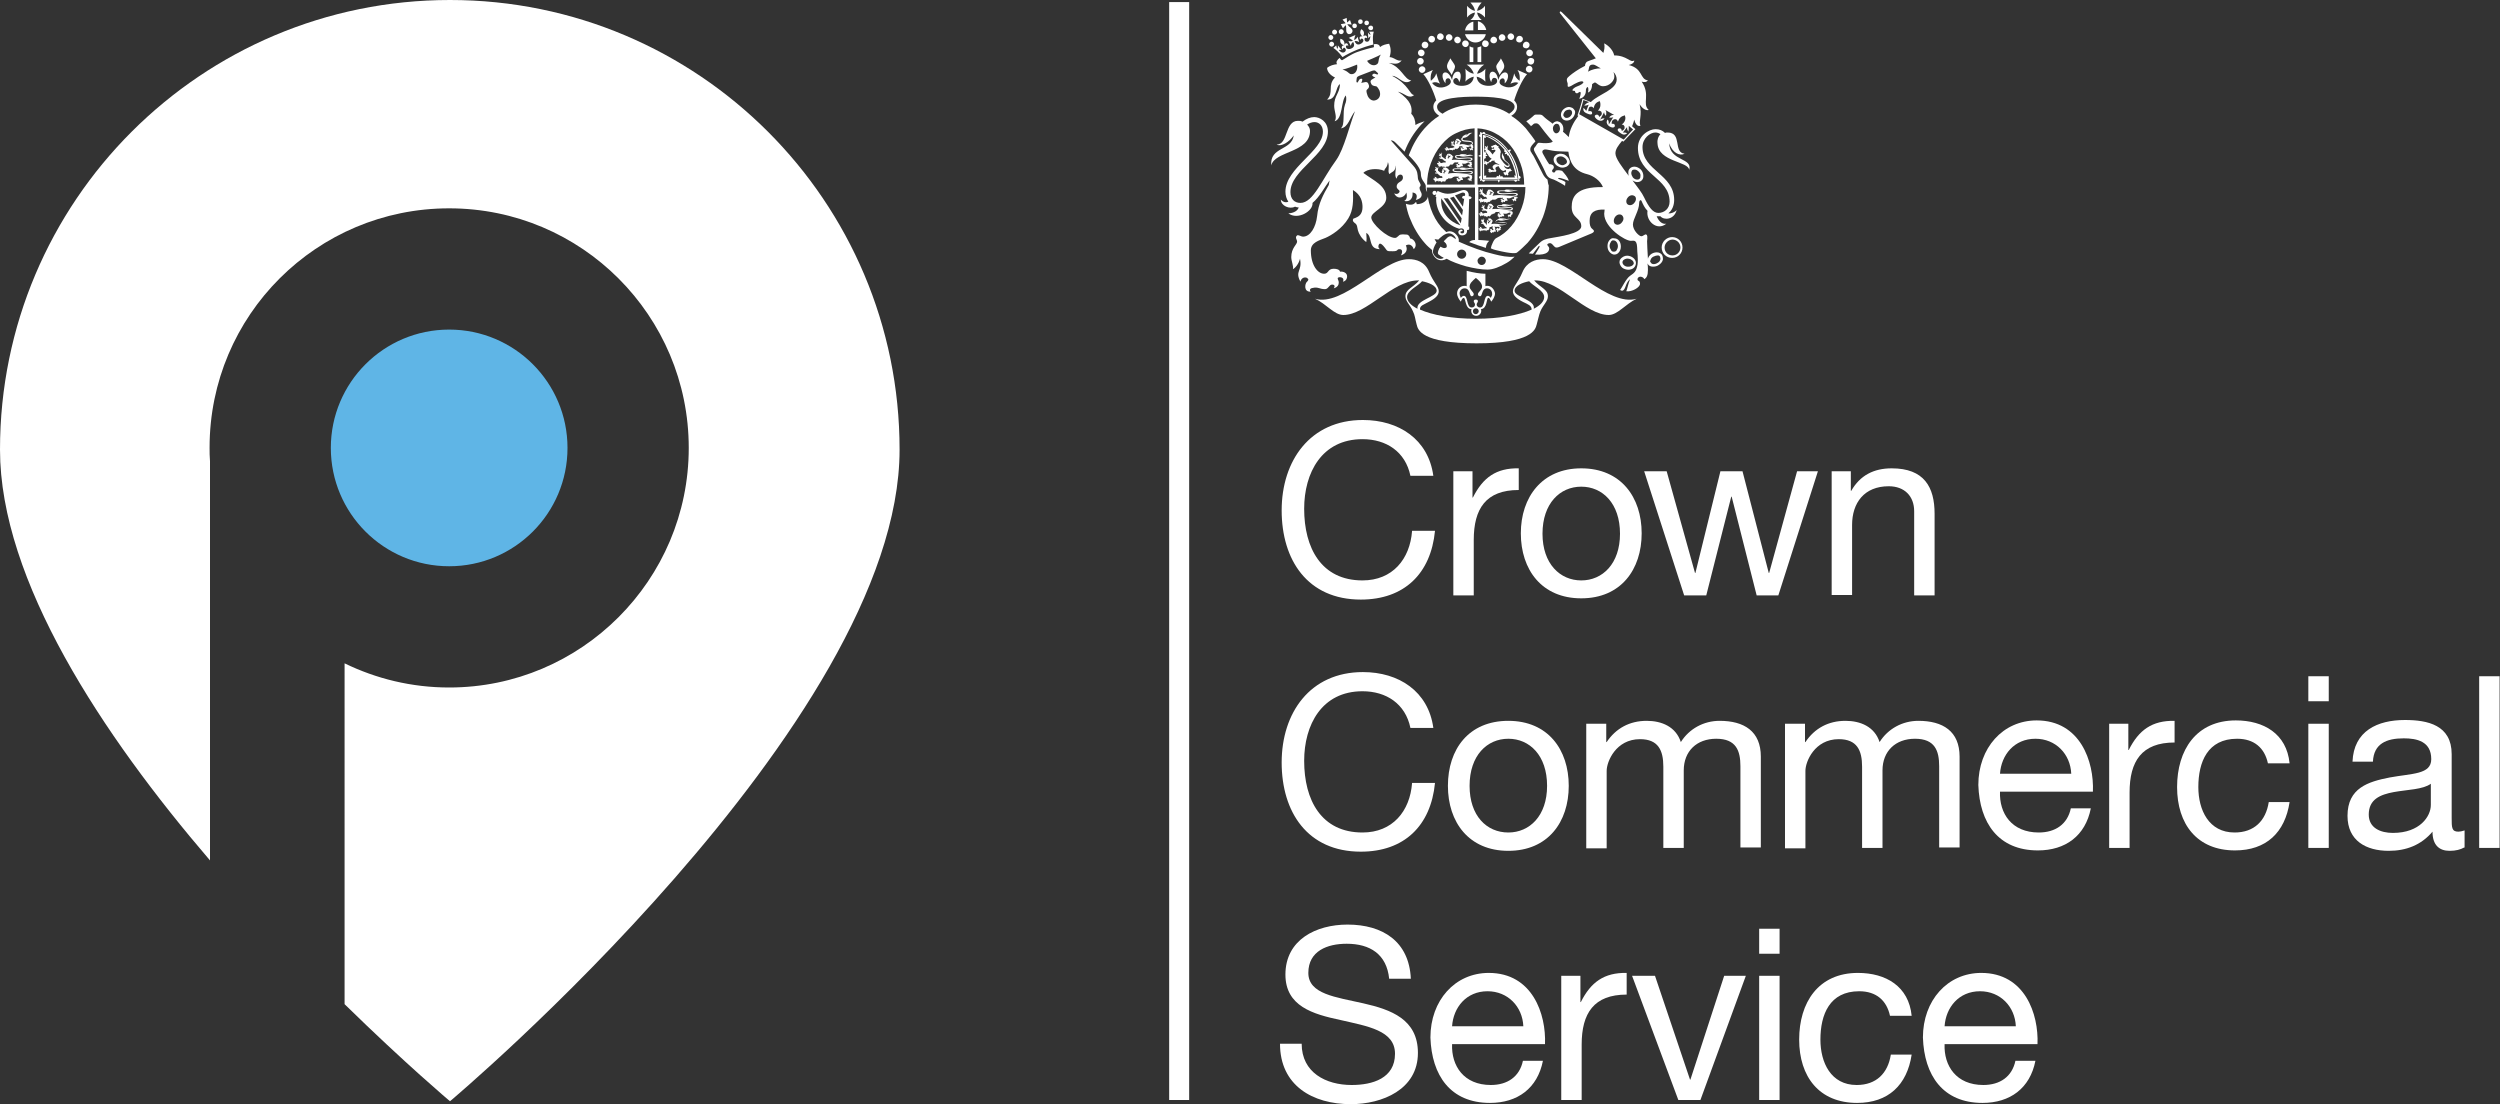
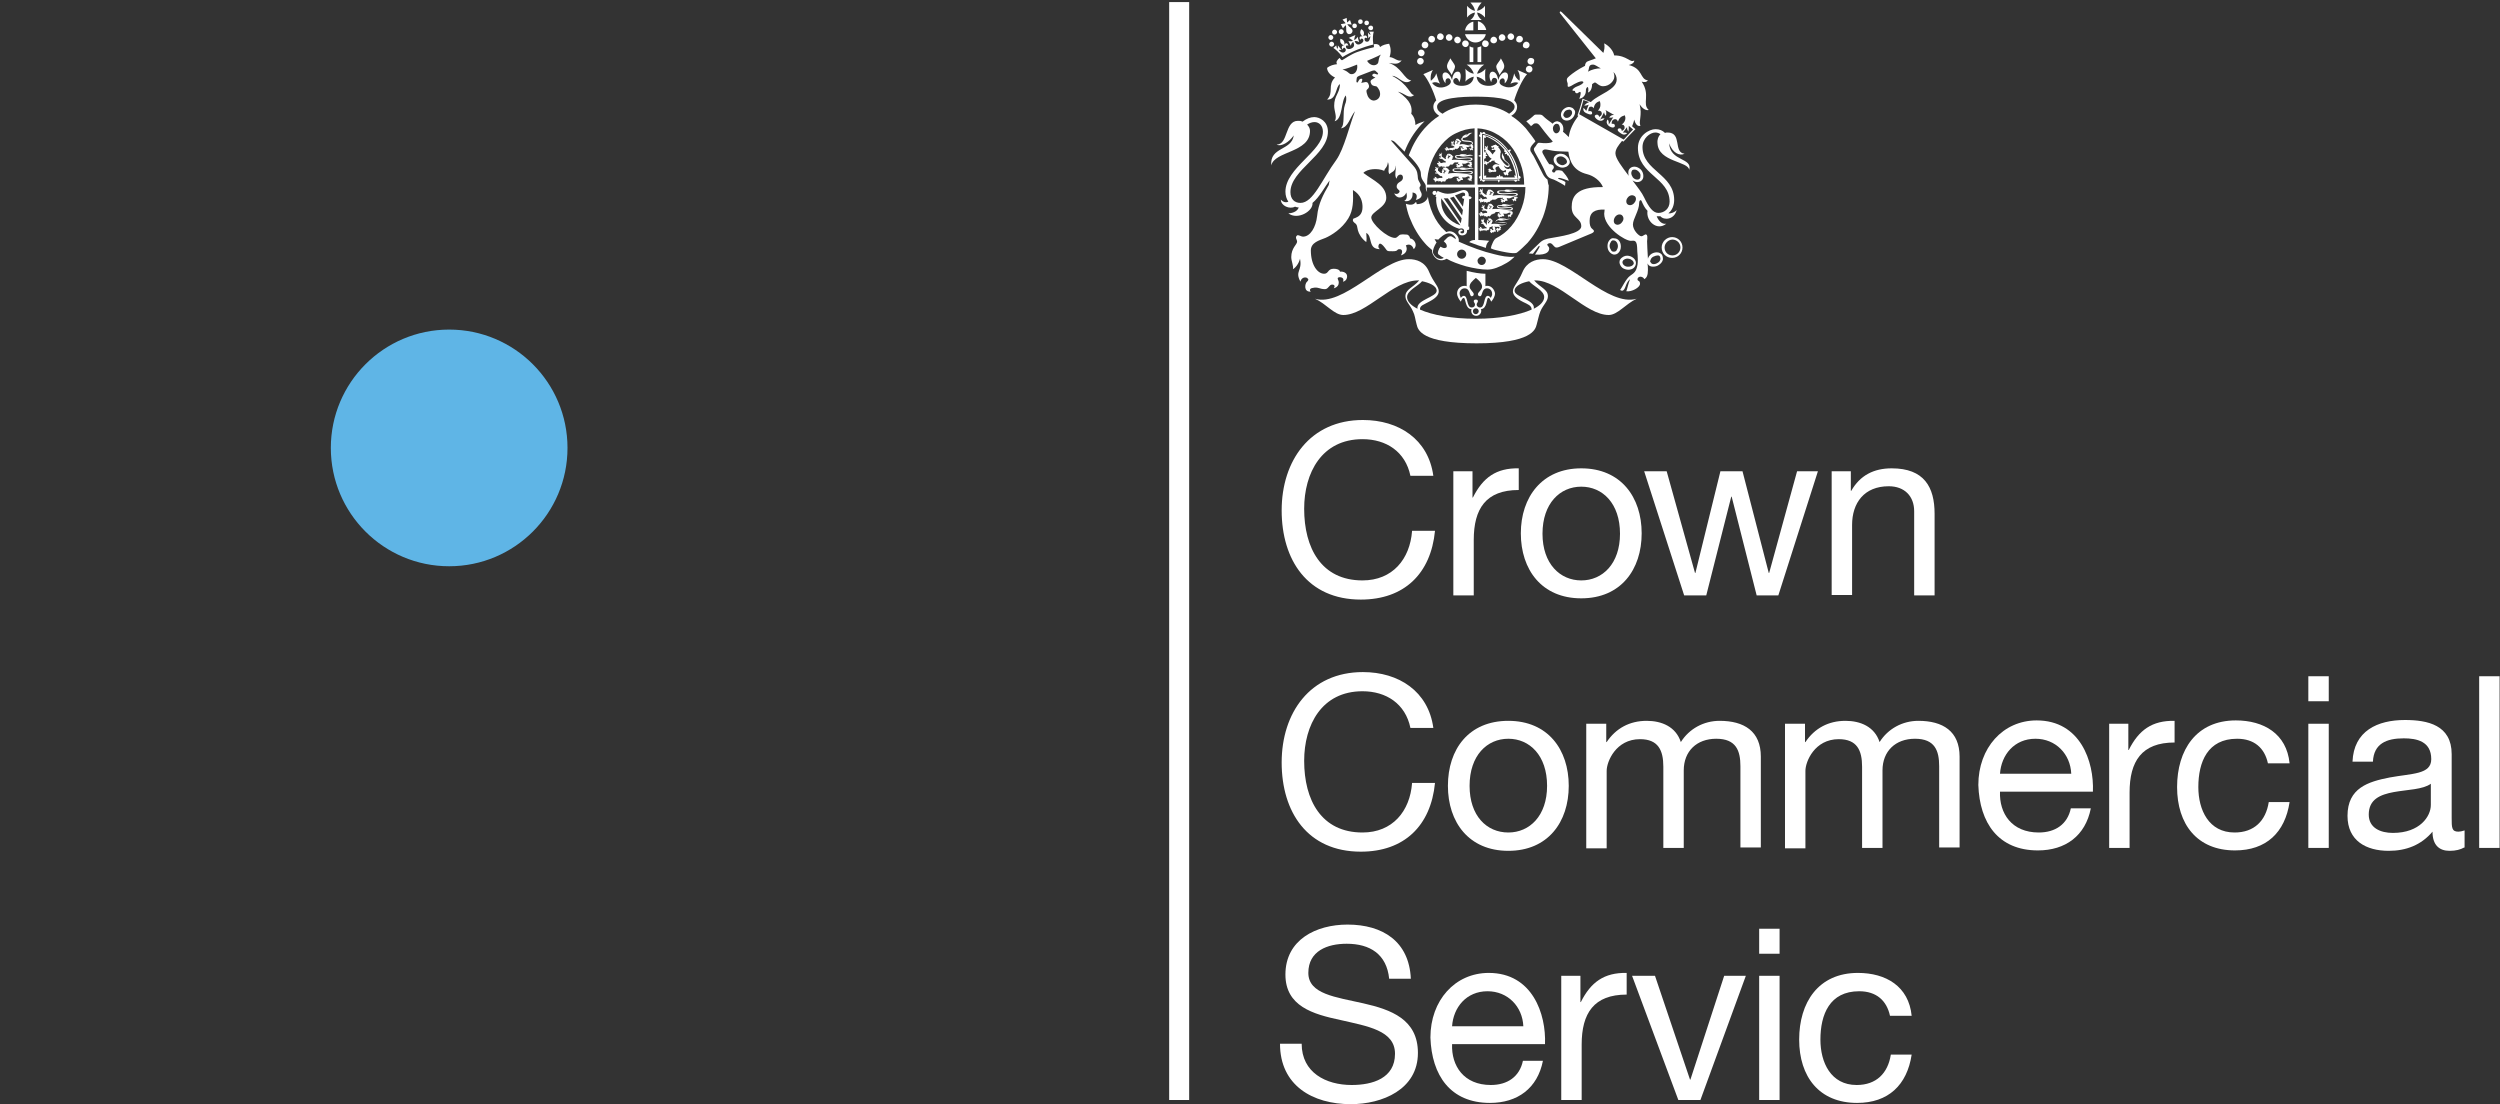
<svg xmlns="http://www.w3.org/2000/svg" version="1.1" id="Layer_1" x="0px" y="0px" viewBox="0 0 600 265" style="enable-background:new 0 0 600 265;" xml:space="preserve">
  <rect x="0" y="0" width="600" height="265" fill="#333333" stroke="none" />
  <style type="text/css">
	.st0{fill:#FFFFFF;}
	.st1{fill:#5FB5E6;}
</style>
  <g>
    <g>
-       <path class="st0" d="M108,0L108,0C48.3,0,0,48.3,0,107.9c0,31.4,24.6,68.5,50.4,98.6v-95.8c-0.1-1.1-0.1-2.2-0.1-3.3    C50.3,75.7,76,50,107.8,50s57.5,25.8,57.5,57.5S139.5,165,107.8,165c-9,0-17.5-2.1-25.1-5.8V241c14.6,14.3,25.3,23.3,25.3,23.3h0    c0,0,107.9-90.7,107.9-156.4C215.9,48.3,167.6,0,108,0z" />
-     </g>
+       </g>
    <g>
      <circle class="st1" cx="107.8" cy="107.5" r="28.4" />
    </g>
  </g>
  <rect x="280.6" y="0.5" class="st0" width="4.8" height="263.5" />
  <path class="st0" d="M338.5,114.2c-1.2-5.8-5.8-8.8-11.5-8.8c-9.8,0-14,8.1-14,16.7c0,9.4,4.1,17.2,14,17.2  c7.2,0,11.4-5.1,11.9-11.9h5.5c-1,10.3-7.4,16.5-17.8,16.5c-12.8,0-19-9.5-19-21.4c0-11.9,6.8-21.7,19.5-21.7  c8.6,0,15.7,4.6,16.9,13.4H338.5z" />
  <path class="st0" d="M348.8,113.1h4.6v6.3h0.1c2.4-4.8,5.6-7.1,11-7v5.2c-7.9,0-10.8,4.5-10.8,12v13.3h-4.9V113.1z" />
  <path class="st0" d="M379.5,112.4c9.5,0,14.5,6.9,14.5,15.6c0,8.7-5,15.6-14.5,15.6c-9.5,0-14.5-6.9-14.5-15.6  C365,119.3,370.1,112.4,379.5,112.4 M379.5,139.3c5.1,0,9.3-4,9.3-11.2c0-7.3-4.2-11.3-9.3-11.3c-5.1,0-9.3,4-9.3,11.3  C370.2,135.3,374.4,139.3,379.5,139.3" />
  <polygon class="st0" points="426.8,142.9 421.6,142.9 415.6,119.2 415.5,119.2 409.5,142.9 404.2,142.9 394.6,113.1 400,113.1   406.8,137.5 406.9,137.5 412.9,113.1 418.2,113.1 424.5,137.5 424.6,137.5 431.3,113.1 436.3,113.1 " />
  <path class="st0" d="M439.6,113.1h4.6v4.7h0.1c2.1-3.7,5.4-5.4,9.7-5.4c7.8,0,10.3,4.5,10.3,10.9v19.6h-4.9v-20.2c0-3.6-2.3-6-6.1-6  c-5.9,0-8.8,4-8.8,9.3v16.8h-4.9V113.1z" />
  <path class="st0" d="M338.5,174.7c-1.2-5.8-5.8-8.8-11.5-8.8c-9.8,0-14,8.1-14,16.7c0,9.4,4.1,17.2,14,17.2  c7.2,0,11.4-5.1,11.9-11.9h5.5c-1,10.3-7.4,16.5-17.8,16.5c-12.8,0-19-9.5-19-21.4c0-11.9,6.8-21.7,19.5-21.7  c8.6,0,15.7,4.6,16.9,13.4H338.5z" />
  <path class="st0" d="M362,173c9.5,0,14.5,6.9,14.5,15.6c0,8.7-5,15.6-14.5,15.6c-9.5,0-14.5-6.9-14.5-15.6  C347.5,179.8,352.5,173,362,173 M362,199.8c5.1,0,9.3-4,9.3-11.2c0-7.3-4.2-11.3-9.3-11.3c-5.1,0-9.3,4-9.3,11.3  C352.7,195.8,356.8,199.8,362,199.8" />
  <path class="st0" d="M380.9,173.7h4.6v4.4h0.1c2.2-3.3,5.5-5.1,9.6-5.1c3.6,0,7,1.4,8.2,5.1c2-3.2,5.5-5.1,9.3-5.1  c5.9,0,9.9,2.5,9.9,8.6v21.8h-4.9v-19.5c0-3.7-1-6.6-5.8-6.6c-4.7,0-7.8,3-7.8,7.6v18.6h-4.9v-19.5c0-3.9-1.2-6.6-5.6-6.6  c-5.8,0-8,5.4-8,7.6v18.6h-4.9V173.7z" />
  <path class="st0" d="M428.6,173.7h4.6v4.4h0.1c2.2-3.3,5.5-5.1,9.6-5.1c3.6,0,7,1.4,8.2,5.1c2-3.2,5.5-5.1,9.3-5.1  c5.9,0,9.9,2.5,9.9,8.6v21.8h-4.9v-19.5c0-3.7-1-6.6-5.8-6.6c-4.7,0-7.8,3-7.8,7.6v18.6h-4.9v-19.5c0-3.9-1.2-6.6-5.6-6.6  c-5.8,0-8,5.4-8,7.6v18.6h-4.9V173.7z" />
  <path class="st0" d="M501.8,194c-1.3,6.6-6.1,10.1-12.7,10.1c-9.5,0-14-6.6-14.3-15.7c0-8.9,5.9-15.5,14-15.5  c10.5,0,13.8,9.9,13.5,17.1H480c-0.2,5.2,2.8,9.8,9.3,9.8c4,0,6.9-2,7.7-5.8H501.8z M497.1,185.7c-0.2-4.7-3.7-8.4-8.6-8.4  c-5.1,0-8.2,3.9-8.5,8.4H497.1z" />
  <path class="st0" d="M506.2,173.7h4.6v6.3h0.1c2.4-4.8,5.6-7.1,11-7v5.2c-7.9,0-10.8,4.5-10.8,12v13.3h-4.9V173.7z" />
  <path class="st0" d="M544.3,183.2c-0.8-3.7-3.3-5.9-7.4-5.9c-7.1,0-9.3,5.6-9.3,11.6c0,5.5,2.5,10.9,8.7,10.9c4.7,0,7.5-2.8,8.2-7.3  h5c-1.1,7.3-5.6,11.6-13.1,11.6c-9.1,0-13.9-6.3-13.9-15.2c0-8.9,4.6-16,14.1-16c6.7,0,12.2,3.2,12.9,10.3H544.3z" />
  <path class="st0" d="M558.9,168.3H554v-6h4.9V168.3z M554,173.7h4.9v29.8H554V173.7z" />
  <path class="st0" d="M591.4,203.4c-0.9,0.5-2,0.8-3.5,0.8c-2.5,0-4.1-1.4-4.1-4.6c-2.7,3.2-6.3,4.6-10.5,4.6c-5.4,0-9.9-2.4-9.9-8.4  c0-6.7,5-8.2,10.1-9.2c5.4-1,10-0.7,10-4.4c0-4.3-3.5-5-6.6-5c-4.2,0-7.2,1.3-7.4,5.6h-4.9c0.3-7.4,6-10,12.6-10  c5.4,0,11.2,1.2,11.2,8.2v15.3c0,2.3,0,3.3,1.6,3.3c0.4,0,0.9-0.1,1.5-0.3V203.4z M583.4,188.1c-1.9,1.4-5.6,1.4-8.9,2  c-3.2,0.6-6,1.7-6,5.4c0,3.2,2.8,4.4,5.8,4.4c6.5,0,9.1-4,9.1-6.7V188.1z" />
  <rect x="595" y="162.3" class="st0" width="4.9" height="41.2" />
  <path class="st0" d="M333.4,234.9c-0.6-5.9-4.6-8.4-10.2-8.4c-4.6,0-9.2,1.7-9.2,7c0,5.1,6.6,5.8,13.2,7.3  c6.6,1.5,13.1,3.8,13.1,11.9c0,8.8-8.6,12.3-16.1,12.3c-9.2,0-17-4.5-17-14.5h5.2c0,6.9,5.8,9.9,12,9.9c5,0,10.4-1.6,10.4-7.5  c0-5.6-6.6-6.6-13.1-8.1c-6.6-1.4-13.2-3.3-13.2-10.9c0-8.4,7.4-12,14.9-12c8.4,0,14.8,4,15.2,13H333.4z" />
  <path class="st0" d="M370.3,254.6c-1.3,6.6-6.1,10.1-12.7,10.1c-9.5,0-14-6.6-14.3-15.7c0-8.9,5.9-15.5,14-15.5  c10.5,0,13.8,9.9,13.5,17.1h-22.3c-0.2,5.2,2.8,9.8,9.3,9.8c4,0,6.9-2,7.7-5.8H370.3z M365.6,246.3c-0.2-4.7-3.7-8.4-8.6-8.4  c-5.1,0-8.2,3.9-8.5,8.4H365.6z" />
  <path class="st0" d="M374.7,234.2h4.6v6.3h0.1c2.4-4.8,5.6-7.1,11-7v5.2c-7.9,0-10.8,4.5-10.8,12V264h-4.9V234.2z" />
  <polygon class="st0" points="408.1,264 402.8,264 391.7,234.2 397.2,234.2 405.6,259.1 405.7,259.1 413.8,234.2 419,234.2 " />
  <path class="st0" d="M427.1,228.9h-4.9v-6h4.9V228.9z M422.2,234.2h4.9V264h-4.9V234.2z" />
  <path class="st0" d="M453.6,243.8c-0.8-3.7-3.3-5.9-7.4-5.9c-7.1,0-9.3,5.6-9.3,11.6c0,5.5,2.5,10.9,8.7,10.9c4.7,0,7.5-2.8,8.2-7.3  h5c-1.1,7.3-5.6,11.6-13.1,11.6c-9.1,0-13.9-6.3-13.9-15.2c0-8.9,4.6-16,14.1-16c6.7,0,12.2,3.2,12.9,10.3H453.6z" />
-   <path class="st0" d="M488.5,254.6c-1.3,6.6-6.1,10.1-12.7,10.1c-9.5,0-14-6.6-14.3-15.7c0-8.9,5.9-15.5,14-15.5  c10.5,0,13.8,9.9,13.5,17.1h-22.3c-0.2,5.2,2.8,9.8,9.3,9.8c4,0,6.9-2,7.7-5.8H488.5z M483.8,246.3c-0.2-4.7-3.7-8.4-8.6-8.4  c-5.1,0-8.2,3.9-8.5,8.4H483.8z" />
  <path class="st0" d="M307,0.5C307,0.5,307,0.5,307,0.5C307,0.5,307,0.5,307,0.5" />
  <g>
    <path class="st0" d="M307,39C307,39,307,39,307,39C307,39,307,39,307,39" />
    <path class="st0" d="M364.6,42.2c-0.3-2.1-1.1-4.1-2.3-5.8c0.2-0.1,0.3-0.3,0.3-0.5c-0.3,0-0.5,0-0.6,0.2c-0.1-0.1-0.2-0.2-0.2-0.3   c-1.5-1.9-3.3-3.2-5.3-3.7c0-0.3-0.3-0.5-0.5-0.4c-0.1,0-0.2,0.1-0.2,0.2c0,0-0.1,0-0.1,0c-0.1-0.1-0.3-0.2-0.5-0.2   c0,0.2,0,0.4,0.1,0.5v0c-0.1,0-0.2,0.1-0.3,0.2c-0.1,0.2,0,0.4,0.3,0.5v4.3c-0.2,0-0.3,0.1-0.5,0.2c0.2,0.2,0.3,0.2,0.5,0.2v4.6   c-0.3,0.1-0.4,0.4-0.3,0.5c0.1,0.1,0.1,0.2,0.3,0.2V43c-0.1,0.1-0.1,0.3-0.1,0.4c0.2,0,0.3,0,0.4-0.1h0.1c0,0.2,0.1,0.2,0.2,0.3   c0.2,0.1,0.4,0,0.5-0.3h3.1c0,0.2,0.1,0.4,0.2,0.5c0.2-0.2,0.2-0.4,0.2-0.5h3.5c0.1,0.3,0.4,0.4,0.5,0.3c0.1-0.1,0.2-0.2,0.2-0.3   h0.1c0.1,0.1,0.3,0.1,0.5,0.1c0-0.2-0.1-0.3-0.1-0.4c0,0,0-0.1,0-0.1c0.2,0,0.3-0.1,0.3-0.2C365.1,42.6,364.9,42.3,364.6,42.2    M361.6,35.9c1.6,2,2.6,4.6,2.8,7.2h-8.7v-11C357.9,32.5,360,33.9,361.6,35.9" />
    <path class="st0" d="M364.2,42.7c-0.3-2.4-1.2-4.8-2.7-6.7c-0.7-0.9-1.6-1.7-2.5-2.3c-0.9-0.6-1.9-1.1-2.9-1.3l-0.2,0v10.6h8.4   L364.2,42.7z M361.1,36c-0.1,0.1-0.1,0.2-0.1,0.3c0,0.1,0.1,0.2,0.4,0.2c-0.1,0.1-0.2,0.3-0.3,0.5c0.2,0,0.4,0,0.6-0.1   c-0.1,0.2,0,0.3,0.1,0.4c0.1,0,0.1,0.1,0.2,0c0.9,1.5,1.5,3.1,1.8,4.9c-0.1-0.1-0.2-0.1-0.4-0.1c0,0.2,0.1,0.3,0.2,0.5h-2.9   c0-0.2-0.1-0.3-0.2-0.3c-0.1,0-0.3,0-0.4,0.1c0-0.2-0.1-0.4-0.2-0.5c-0.2,0.2-0.2,0.4-0.2,0.5c-0.1-0.2-0.3-0.2-0.4-0.1   c-0.1,0-0.2,0.2-0.2,0.3h-2.5c0.1-0.1,0.1-0.3,0.1-0.5c-0.2,0-0.3,0.1-0.5,0.1v-4.1c0.2,0,0.3-0.1,0.4-0.2c0-0.1,0-0.3-0.1-0.4   c0.2,0,0.4-0.1,0.5-0.2c-0.2-0.2-0.4-0.2-0.5-0.2c0.2-0.1,0.2-0.3,0.1-0.4c0-0.1-0.2-0.2-0.4-0.2v-3.5c0.1,0.1,0.2,0.1,0.4,0.1   c0-0.2,0-0.3-0.1-0.4C358.2,33.3,359.8,34.4,361.1,36" />
    <path class="st0" d="M362.6,41.1L362.6,41.1c0.2-0.1,0.3-0.2,0.3-0.3c-0.2,0.1-0.3,0-0.4,0c0.1-0.1,0.3,0,0.1-0.2   c-0.1-0.2-0.2-0.2-0.4-0.1c-0.1,0.2-1.2,0-1.2-0.8c0,0,0,0,0,0c0.1,0.1,0.2,0.2,0.3,0.3c0.5,0.3,1,0.1,1-0.3c0-0.4-0.4-0.6-0.8-1   c-0.2-0.2-0.3-0.3-0.4-0.4c-0.1-0.3,0-0.6-0.4-1.1c0-0.1-0.1-0.3-0.1-0.5c-0.2,0.4-0.3,1,0.2,1.6c0.4,0.5,1.3,0.9,1.3,1.3   c0,0.1-0.1,0.2-0.2,0.2c-0.2,0-0.4-0.1-0.6-0.3c0,0-0.1-0.1-0.1-0.1h0c-0.4-0.3-0.7-0.9-0.9-1.1c-0.4-0.5-0.2-1-0.2-1.5   c0.3-0.4-0.2-1.2-0.5-1.4c0,0,0.1-0.2,0-0.4c-0.1,0.1-0.2,0-0.3,0c-0.1-0.2-0.1-0.2-0.2-0.2c-0.2,0-0.2-0.1-0.2-0.2   c-0.1,0.1-0.1,0.2-0.2,0.2c-0.2,0-0.2,0-0.3,0.1c-0.1,0.1-0.2,0.1-0.3,0.1c-0.2,0-0.2,0.1-0.2,0.2c0,0.1,0,0.2,0.1,0.2   c0,0,0,0,0.1,0l0.1,0.2l0.1-0.2c0,0,0,0,0,0c0.1-0.1,0.3-0.1,0.3,0.1c0,0.1,0,0.1-0.1,0.2c-0.1,0-0.2,0-0.4,0   c-0.1,0-0.1,0.1-0.1,0.2c0,0.1,0.1,0.1,0.3,0.1c0.2-0.1,0.6-0.1,0.6,0.1c0,0.4-0.5,0.4-0.6,1c-0.1-0.1-0.2-0.2-0.3-0.3   c-0.1-0.1-0.2-0.3-0.4-0.5c-0.1-0.1-0.2-0.2-0.4-0.3c-0.2-0.1-0.2-0.2-0.2-0.4c0-0.2,0.1-0.3,0.1-0.4c0,0,0-0.1,0-0.1   c0-0.1-0.2-0.2-0.2-0.2c0,0,0.1,0.1,0.1,0.2c0,0-0.1,0.1-0.1,0.1c0,0-0.1,0.1,0,0.2c0,0,0,0,0,0c0,0,0,0,0,0.1c0,0,0,0,0,0   c0-0.1-0.1-0.3-0.2-0.3c0,0-0.1,0-0.1,0c0,0,0,0,0,0c0-0.1-0.1-0.2-0.3-0.1c0,0,0.1,0,0.1,0.1c0,0,0,0.1,0,0.1   c0,0.1,0.1,0.2,0.2,0.2c0,0,0,0,0,0c0,0,0,0,0,0.1c0,0,0,0,0,0c-0.2-0.1-0.3,0-0.3,0.1c0,0,0,0.1,0,0.1c-0.1,0-0.1,0.2,0,0.2   c0,0,0-0.1,0-0.1c0,0,0,0,0,0c0,0,0.1,0.1,0.1,0.1c0,0,0.1,0,0.1,0c0,0,0,0,0,0c0,0,0,0,0.1,0c0,0,0,0,0,0   c-0.1,0.1-0.1,0.3,0.1,0.3c-0.1,0.2-0.3,0.1-0.3-0.1c-0.2,0.3,0.1,0.5,0.4,0.4c0,0.1,0,0.3,0,0.3c0,0,0-0.1,0.1-0.1c0,0,0,0,0,0   c0,0.1,0,0.2,0.1,0.2c0,0,0-0.1,0-0.1c0,0.1,0.1,0.1,0.1,0.2c0.1,0.2,0.3,0.7,0.9,1c-0.3,0.2-0.5,0.4-0.6,0.6   c-0.2,0.1-0.4,0.3-0.5,0.2c-0.1,0-0.1-0.1-0.2-0.2c-0.1,0-0.1-0.1-0.2,0c0,0-0.1,0-0.1,0c-0.1,0-0.2,0-0.3,0.1c0.1,0,0.1,0,0.2,0   c0,0,0,0.1,0,0.1c0,0.1,0,0.1,0.3,0.1c0,0,0,0,0,0c0,0-0.1,0.1-0.1,0c-0.1,0-0.2-0.1-0.3,0c0,0,0,0-0.1,0.1c0,0,0,0,0,0   c-0.1,0-0.2,0.2-0.1,0.3c0,0,0-0.1,0.1-0.2c0,0,0.1,0.1,0.1,0.1c0.1,0.1,0.2,0.2,0.4-0.1c0,0,0,0,0,0c0,0.1-0.1,0.3,0,0.3   c0,0,0,0,0.1,0c0,0,0,0,0,0c0,0.1,0.2,0.2,0.3,0.1c-0.1,0-0.1-0.1-0.2-0.2c0,0,0.1,0,0.1,0c0.1-0.1,0-0.2,0-0.3c0,0,0,0,0,0   c0,0.1,0.1,0.2,0.3,0.1c0.1,0,0.1-0.1,0.1-0.2c0.2-0.1,0.3-0.1,0.5-0.1c0-0.1,0.1-0.2,0.3-0.3c0.2-0.1,0.3,0,0.3,0.1   c0-0.1,0.1-0.2,0.2-0.3c0,0.8,1,0.8,1.3,1.2c-0.3-0.1-0.7-0.2-0.9-0.2c-0.3,0-0.7,0.3-0.8,0.6c0,0.2,0.2,0.7,0.5,0.8   c-0.3,0.1-0.4,0-0.7,0c0,0,0,0,0,0c-0.2,0-0.3-0.4-0.6-0.3c0,0-0.1,0-0.1,0.1c-0.1,0-0.3,0.1-0.2,0.2c0,0,0.1-0.1,0.2-0.1   c0,0,0,0.1,0,0.1c0,0,0,0.1,0.1,0.1c0.1,0,0.1,0,0.1,0c0,0,0,0,0,0c0,0.1-0.4-0.1-0.3,0.2c0,0,0,0.1,0.1,0.1c0,0.1,0.1,0.2,0.2,0.1   c0,0-0.1-0.1-0.1-0.1c0,0,0.1,0,0.1,0c0,0,0,0,0-0.1c0,0,0,0,0,0c0,0,0,0,0,0c0,0,0,0,0,0.1c0,0,0,0.1,0,0.1c0,0.1,0.1,0.2,0.3,0.1   c0,0-0.1,0-0.2-0.1c0,0,0.1,0,0.1,0c0,0,0-0.1,0-0.1c0,0,0,0,0,0c0,0,0.1,0,0.1,0c0,0,0,0,0,0c0,0.1,0.1,0.1,0.2,0.1   c0.1,0,0.1-0.1,0.1-0.1c0,0,0.1,0.1,0.1,0.1c0-0.1,0.1-0.2,0.3,0l0.2-0.1c0,0,0.2,0.1,0.3,0c0.1-0.1,0.1-0.1,0.1-0.3   c-0.1-0.2-0.2-0.2-0.2-0.4c-0.1-0.4,0.5-0.6,0.8-0.6c0.1,0.3,0.4,0.9,1,1.1c0.4,0.1,0.5-0.3,0.6-0.2c0,0,0.1,0,0.1,0.1   c0,0.2,0,0.4,0,0.4c0,0.1-0.2,0-0.4,0c-0.1,0-0.1,0-0.1,0.1c-0.1,0-0.2,0.1-0.2,0.2c0,0,0.1-0.1,0.2-0.1c0,0,0,0,0,0.1   c0,0.2,0.2,0.2,0.3,0.1c0,0,0.1,0,0,0c-0.1,0.1-0.3,0.2-0.1,0.3c0,0,0,0,0.1,0c0,0.1,0.1,0.2,0.1,0.2c0,0,0-0.1,0-0.2   c0,0,0.1,0,0.1,0c0.1,0,0.1-0.2,0.2-0.3c0,0,0,0,0,0c0,0.1-0.1,0.2,0,0.3c0,0,0,0,0.1,0c0,0.1,0.1,0.1,0.3,0.1c0,0-0.1,0-0.1-0.1   c0,0,0.1-0.1,0.1-0.1c0.1-0.2-0.1-0.2-0.1-0.3c0-0.1,0.2,0,0.2-0.3c0,0,0,0,0,0c0.1-0.1,0.2-0.1,0.2-0.2   C362.7,41.1,362.6,41.1,362.6,41.1" />
    <path class="st0" d="M358.5,35.3L358.5,35.3C358.5,35.3,358.5,35.3,358.5,35.3" />
    <path class="st0" d="M352.7,47.1l-0.2,0l0-0.2c0-0.7-0.4-1.3-1.2-1.3c-0.7,0-2.1,0.9-3.9,0.9c-0.8,0-1.8-0.4-2.4-0.7l-0.2,0.6   c0,0,0,0,0-0.1c0-0.3-0.2-0.5-0.5-0.5c-0.3,0-0.5,0.2-0.5,0.5c0,0.3,0.2,0.5,0.5,0.5c0.1,0,0.3-0.1,0.4-0.2l-0.2,0.6   c0.1,0,0.2,0.1,0.2,0.1c-0.3,2.9,1.8,6.5,5.5,7.6c0.6-0.2,1.2-0.1,1.2,0.6c0,0.4-0.2,0.5-0.5,0.5c-0.2,0-0.4-0.1-0.4-0.3   c0-0.3,0.4-0.1,0.5-0.3c0.1-0.2-0.1-0.3-0.3-0.3c-0.3,0-0.7,0.2-0.7,0.6c0,0.5,0.4,0.8,0.9,0.8c0.4,0,1.3-0.2,1.2-1.3   c0.2,0,0.4,0,0.5-0.2l0-0.6l-0.2,0l0.2-6.6l0.1,0c0.2,0,0.4-0.1,0.5-0.4C353.1,47.3,352.9,47.1,352.7,47.1 M345.9,47.6l4.6,6.5   C348,53.3,345.6,51,345.9,47.6 M350.6,53.6l-4.1-6c0.1,0,0.3,0,0.4,0c0.2,0,0.4,0,0.6,0l3.3,4.8C350.7,52.8,350.7,53.2,350.6,53.6    M348,47.5c0.3-0.1,0.6-0.2,0.9-0.3l2.2,3.2c-0.1,0.4-0.1,0.9-0.2,1.3L348,47.5z M351.6,47l-0.2,0c-0.2,0-0.4,0.1-0.5,0.3   c0,0.3,0.2,0.4,0.4,0.4l0.1,0l-0.3,1.9l-1.9-2.7c0.9-0.3,1.6-0.7,1.9-0.7C351.6,46.3,351.7,46.4,351.6,47" />
    <path class="st0" d="M351.2,33.1L351.2,33.1C351.2,33.1,351.2,33.1,351.2,33.1" />
    <path class="st0" d="M352.1,35c0.9,0,1.4-0.3,1.4-0.6c0-1-2.5-0.4-2.5-1c0-0.1,0.1-0.2,0.2-0.3c0,0,0,0,0,0c1.3-0.1,1.3-1,2.2-1.2   c-1.1-0.2-1.3,0.7-1.7,0.7c0.3-0.1,0.3-0.4,0.3-0.5c-0.2,0.3-0.7,0.3-1,0.7c0,0.1-0.1,0.1,0,0.2c-0.2,0.1-0.3,0.2-0.3,0.4   c0,1,2.6,0.3,2.6,1c0,0.2-0.4,0.4-1.1,0.4c-0.5,0-0.9-0.4-1.9-0.1c0-0.2,0.3-0.5,0.2-0.6c0.1,0,0.2-0.1,0.2-0.2   c-0.1-0.1-0.1-0.1-0.2-0.1c0,0,0-0.1-0.1-0.1c0,0,0-0.1-0.1-0.1c0,0-0.1-0.1-0.2-0.2c-0.1-0.1-0.2-0.1-0.2-0.1c0,0-0.1,0-0.1,0   c-0.1,0-0.1,0-0.1,0.1c0,0-0.1-0.1-0.2-0.1c0,0.1-0.1,0.2,0,0.3c-0.1,0-0.2,0.2-0.3,0.2c0,0.1,0.1,0.1,0.1,0.1   c-0.1,0.1-0.1,0.3-0.2,0.3c0,0,0,0.1,0.1,0.1c-0.1,0.2-0.1,0.5-0.1,0.6c-0.1-0.1-0.1-0.1-0.2-0.2c-0.1-0.1-0.1-0.2-0.1-0.3   c0-0.1,0.1-0.2,0.1-0.4c0,0,0-0.1,0-0.1c0-0.1-0.1-0.1-0.2-0.1c0,0,0.1,0.1,0.1,0.1c0,0-0.1,0.1-0.1,0.1c0,0-0.1,0.1,0,0.1   c0,0,0,0,0,0c0,0,0,0,0,0.1c0,0,0,0,0,0c0-0.1-0.1-0.2-0.1-0.2c0,0-0.1,0-0.1,0c0,0,0,0,0,0c0-0.1-0.1-0.2-0.2-0.1c0,0,0.1,0,0.1,0   c0,0,0,0.1,0,0.1c0,0.1,0.1,0.1,0.2,0.1c0,0,0,0,0,0c0,0,0,0,0,0c0,0,0,0,0,0c-0.2-0.1-0.3,0-0.3,0.1c0,0,0,0.1,0,0.1   c-0.1,0-0.1,0.1,0,0.2c0,0,0-0.1,0.1-0.1c0,0,0,0,0,0c0,0,0,0,0,0c0,0,0,0,0.1,0c0,0,0,0,0,0c0,0,0,0,0.1,0c0,0,0,0,0,0   c-0.1,0.1-0.1,0.2,0,0.2c0,0,0,0,0,0c-0.1,0.2-0.3,0.2-0.3,0c-0.2,0.2,0.1,0.4,0.3,0.3c0,0,0,0,0,0c0,0,0,0.1,0.1,0.1   c0,0,0,0,0.1,0c0,0,0,0,0,0c0,0.1,0,0.1,0.1,0.1c0,0,0-0.1,0-0.1c0,0,0.1,0.2,0.2,0.3c-0.2,0.1-0.5,0.2-0.6,0.2c-0.1,0-0.3,0-0.4,0   c-0.1,0.1-0.5,0.2-0.6,0.1c0-0.1,0-0.1-0.1-0.2c0-0.1-0.1-0.1-0.1-0.1c0,0,0,0-0.1,0c-0.1-0.1-0.2-0.1-0.2,0c0,0,0.1,0,0.1,0.1   c0,0,0,0.1,0,0.1c0,0,0,0.1,0.2,0.2c0,0,0,0,0,0c0,0-0.1,0-0.1,0c-0.1-0.1-0.1-0.2-0.2-0.1c0,0,0,0-0.1,0c0,0,0,0,0,0   c-0.1,0-0.3,0.1-0.2,0.2c0,0,0.1-0.1,0.1-0.1c0,0,0,0.1,0,0.1c0,0.1,0.1,0.2,0.3,0c0,0,0,0,0,0c-0.1,0.1-0.2,0.2-0.1,0.3   c0,0,0,0,0.1,0c0,0,0,0,0,0c0,0.1,0.1,0.2,0.2,0.2c0,0-0.1-0.1-0.1-0.2c0,0,0.1,0,0.1,0c0.1,0,0.1-0.2,0.1-0.2c0,0,0,0,0,0   c0,0.1,0,0.2,0.2,0.2c0.1,0,0.2-0.1,0.2-0.2c0,0,0,0,0,0c0,0,0.1,0.1,0.1,0.1c0,0,0.1-0.1,0.1-0.1c0,0.1,0,0.2-0.1,0.2   c0.1,0,0.2-0.1,0.2-0.2c0,0,0,0,0,0.1c0,0,0,0,0,0c0,0,0.1,0,0.3,0c0,0,0,0,0,0c0,0.1,0,0.1,0,0.1c0,0,0-0.1,0.1-0.1   c0,0,0,0.1,0.1,0.2c0-0.3,0.2-0.2,0.4-0.3c0,0,0,0,0,0c0,0,0,0.1-0.1,0.1c0.1,0,0.3-0.1,0.3-0.2c0,0,0.1-0.1,0.1-0.1   c0.1,0,0.2,0,0.2-0.1c0,0,0,0.1,0,0.2c0.2,0,0.5-0.2,0.5-0.3c0.5-0.1-0.3-0.4,0.7-0.4c0.1,0,0.2,0,0.3-0.1   c-0.1,0.1-0.1,0.4,0.1,0.5c0.1,0,0.2,0.1,0.3,0.1c0,0,0,0,0,0c-0.1,0-0.2,0-0.2,0.1c-0.2,0.2-0.2-0.3-0.5-0.3c0,0-0.1,0-0.1,0   c-0.1,0-0.2,0.1-0.2,0.2c0,0,0.1-0.1,0.2-0.1c0,0,0,0,0,0.1c0,0,0,0.1,0.1,0.1c0.1,0,0.1,0,0.1,0c0,0,0,0,0,0   c0,0.1-0.3-0.1-0.2,0.2c0,0,0,0.1,0,0.1c0,0.1,0.1,0.2,0.2,0.1c0,0-0.1-0.1-0.1-0.1c0,0,0.1,0,0.1,0c0,0,0,0,0,0c0,0,0,0,0,0   c0,0,0,0,0,0c0,0,0,0,0,0c0,0,0,0.1,0,0.1c0,0.1,0.1,0.2,0.3,0.1c0,0-0.1,0-0.1-0.1c0,0,0.1,0,0.1,0c0,0,0-0.1,0-0.1c0,0,0,0,0,0   c0,0,0.1,0,0.1,0c0,0,0,0,0,0c0,0.1,0.1,0.1,0.2,0.1c0.2-0.1,0-0.2,0.2-0.2c0,0,0.1,0,0.1,0c0.1,0,0.3,0,0.4,0c0-0.1,0-0.3-0.1-0.4   c-0.1,0,0-0.1-0.1-0.3c0.1,0.1,0.3,0.1,0.5,0.1c0.4,0,0-0.1,0.2-0.1c0.2-0.1,0.4-0.1,0.4,0c0,0,0.1,0,0.1,0.1c0,0.2,0,0.2,0,0.3   c0,0.1-0.2,0-0.3,0c-0.1,0-0.1,0-0.1,0c-0.1,0-0.2,0.1-0.2,0.2c0,0,0.1-0.1,0.2-0.1c0,0,0,0,0,0c0,0.1,0.2,0.2,0.2,0.1c0,0,0,0,0,0   c-0.1,0.1-0.2,0.2-0.1,0.2c0,0,0,0,0.1,0c0,0.1,0.1,0.2,0.1,0.2c0,0,0-0.1,0-0.2c0,0,0.1,0,0.1,0c0.1,0,0-0.2,0.1-0.2c0,0,0,0,0,0   c0,0.1,0,0.2,0,0.2c0,0,0,0,0.1,0c0,0.1,0.1,0.1,0.2,0.1c0,0-0.1,0-0.1-0.1c0,0,0.1-0.1,0.1-0.1c0.1-0.2-0.1-0.2-0.1-0.3   c0-0.1,0.2,0,0.2-0.2c0,0,0-0.1-0.1-0.1c0,0,0,0,0,0c0.1,0,0.1,0,0.1-0.1c-0.1,0-0.1-0.1-0.1-0.2c0,0,0,0,0,0c0,0,0.1-0.1,0.1-0.2   c0,0.1-0.2,0.1-0.2,0c0,0,0-0.1-0.2-0.1C352.7,35.2,352.6,35.1,352.1,35C352.1,35,352.1,35,352.1,35 M349.8,33.7   c0,0.1-0.1,0.1-0.2,0.1c-0.1-0.1,0-0.1-0.1-0.2C349.6,33.6,349.8,33.7,349.8,33.7 M350,34.2C349.9,34.2,349.9,34.1,350,34.2   C349.9,34.1,349.9,34.1,350,34.2c-0.1,0-0.2,0-0.2,0c0,0,0,0.1,0,0.1c0,0,0,0.1,0,0.1c0,0.1-0.1,0.1-0.2,0.1   c-0.1-0.1-0.1-0.1,0-0.2c0-0.1,0-0.1,0.1-0.1c0.1,0,0.1,0,0.1-0.1c0-0.1,0-0.1-0.1-0.1c0.1,0,0.1,0,0.1-0.1c0,0-0.1,0-0.1,0   c0,0,0,0,0-0.1c0,0,0,0,0.1,0l0.2,0.1C350,34,350,34.1,350,34.2C350,34.1,350,34.2,350,34.2 M350.1,34c-0.1,0-0.1-0.1-0.1-0.2   c0,0,0.2,0.1,0.3,0.1C350.2,33.9,350.2,34,350.1,34" />
    <path class="st0" d="M346.6,38c-0.1-0.1-0.2-0.2-0.4-0.3c-0.2-0.1-0.2-0.2-0.2-0.4c0-0.2,0.1-0.3,0.1-0.4c0,0,0-0.1,0-0.1   c0-0.1-0.1-0.2-0.2-0.2c0,0,0.1,0.1,0.1,0.2c0,0-0.1,0.1-0.1,0.1c0,0,0,0.1,0,0.2c0,0,0,0,0,0c0,0,0,0,0,0.1c0,0,0,0,0,0   c0-0.1-0.1-0.3-0.2-0.3c0,0-0.1,0-0.1,0c0,0,0,0,0,0c0-0.1-0.1-0.2-0.2-0.1c0,0,0.1,0,0.1,0c0,0,0,0.1,0,0.1c0,0.1,0.1,0.2,0.2,0.2   c0,0,0,0,0,0c0,0,0,0,0,0c0,0,0,0,0,0c-0.2-0.1-0.3,0-0.3,0.1c0,0,0,0.1,0,0.1c-0.1,0-0.1,0.2,0,0.2c0,0,0-0.1,0.1-0.1c0,0,0,0,0,0   c0,0,0.1,0,0.1,0c0,0,0,0,0.1,0c0,0,0,0,0,0c0,0,0,0,0.1,0c0,0,0,0,0,0c-0.1,0.1-0.1,0.3,0,0.3c0,0,0,0,0,0c0,0.2-0.3,0.2-0.3,0   c-0.2,0.3,0.1,0.5,0.4,0.4c0,0,0,0,0,0c0,0,0,0.1,0.1,0.1c0,0,0-0.1,0.1-0.1c0,0,0,0,0,0c0,0.1,0,0.1,0.1,0.2c0,0,0-0.1,0-0.1   c0.1,0,0.2,0.2,0.3,0.3c0.2,0.1,0.3,0.2,0.4,0.1c0,0.2,0.1,0.4,0.1,0.4c-0.1,0-0.5,0-0.6,0c-0.2,0.1-0.6,0.2-0.7,0.1   c0-0.1,0-0.1-0.1-0.2c0-0.1-0.1-0.1-0.1-0.1c0,0-0.1,0-0.1,0c-0.1-0.1-0.2-0.1-0.3,0c0,0,0.1,0,0.2,0.1c0,0,0,0.1,0,0.1   c0,0.1,0,0.1,0.2,0.2c0,0,0,0,0,0c0,0-0.1,0-0.1,0c-0.1-0.1-0.1-0.2-0.2-0.1c0,0,0,0-0.1,0c0,0,0,0,0,0c-0.1,0-0.3,0.1-0.2,0.3   c0,0,0.1-0.1,0.1-0.1c0,0,0,0.1,0,0.1c0,0.1,0.1,0.2,0.3,0.1c0,0,0,0,0,0c-0.1,0.1-0.2,0.2-0.1,0.3c0,0,0,0,0.1,0.1c0,0,0,0,0,0   c0,0.1,0.1,0.3,0.2,0.3c0,0-0.1-0.1-0.1-0.2c0,0,0.1,0,0.1,0c0.1,0,0.1-0.2,0.1-0.2c0,0,0,0,0,0c0,0.1,0,0.2,0.2,0.2   c0.1,0,0.2-0.1,0.2-0.2c0,0,0,0,0,0c0,0,0.1,0.1,0.1,0.2c0,0,0.1-0.1,0.1-0.1c0,0.1,0,0.2-0.1,0.3c0.1,0,0.2-0.1,0.2-0.3   c0,0,0,0.1,0.1,0.1c0,0,0,0,0,0c0.1,0,0.1,0,0.3,0c0,0,0,0,0,0c0,0.1,0,0.1,0,0.2c0,0,0-0.1,0.1-0.1c0,0,0,0.2,0.1,0.2   c0-0.4,0.2-0.2,0.5-0.4c0,0,0,0,0,0c0,0,0,0.1-0.1,0.1c0.3,0.1,0.7-0.3,0.7-0.5c0.1,0,0.2,0,0.3,0c0.8,0.1,0.2-0.7,1.4-0.5   c0.1,0,0.2-0.1,0.3-0.1c-0.1,0.2-0.1,0.5,0.1,0.5c0.1,0,0.2,0.1,0.3,0.1c0,0,0,0,0,0c-0.1,0-0.2,0-0.2,0.1   c-0.3,0.2-0.3-0.4-0.5-0.3c0,0-0.1,0-0.1,0.1c-0.1,0-0.3,0.1-0.2,0.2c0,0,0.1-0.1,0.2-0.1c0,0,0,0.1,0,0.1c0,0,0,0.1,0.1,0.1   c0.1,0,0.1,0,0.1,0c0,0,0,0,0,0c0,0.1-0.3-0.1-0.3,0.2c0,0,0,0.1,0.1,0.1c0,0.1,0.1,0.2,0.2,0.1c0,0-0.1-0.1-0.1-0.1   c0,0,0.1,0,0.1,0c0,0,0,0,0,0c0,0,0,0,0,0c0,0,0,0,0,0c0,0,0,0,0,0.1c0,0,0,0.1,0,0.1c0,0.1,0.1,0.2,0.3,0.1c0,0-0.1,0-0.2-0.1   c0,0,0.1,0,0.1,0c0,0,0-0.1,0-0.1c0,0,0,0,0,0c0,0,0.1,0,0.1,0c0,0,0,0,0.1,0c0,0.1,0.1,0.1,0.2,0.1c0.2-0.1,0-0.2,0.2-0.3   c0,0,0.1,0,0.1,0c0.1,0,0.4,0,0.4,0c0-0.1,0-0.3-0.1-0.4c-0.1,0,0-0.2-0.1-0.3c0.2,0.1,0.3,0.1,0.5,0.1c0.4,0,0.5-0.1,0.7-0.2   c0.2-0.1,0.4-0.1,0.5,0c0.1,0,0.1,0,0.1,0.1c0,0.2,0,0.2,0,0.3c0,0.1-0.2,0-0.3,0c-0.1,0-0.1,0-0.1,0.1c-0.1,0-0.2,0.1-0.2,0.2   c0,0,0.1-0.1,0.2-0.1c0,0,0,0,0,0c0,0.1,0.2,0.2,0.3,0.1c0,0,0.1,0,0,0c-0.1,0.1-0.2,0.2-0.1,0.2c0,0,0,0,0.1,0   c0,0.1,0.1,0.2,0.1,0.2c0,0,0-0.1,0-0.2c0,0,0.1,0,0.1,0c0.1,0,0-0.2,0.1-0.2c0,0,0,0,0,0c0,0.1-0.1,0.2,0,0.3c0,0,0,0,0.1,0   c0,0.1,0.1,0.1,0.2,0.1c0,0-0.1,0-0.1-0.1c0,0,0.1-0.1,0.1-0.1c0.1-0.2-0.1-0.2-0.1-0.3c0-0.1,0.2,0,0.2-0.2c0,0,0-0.1-0.1-0.1   c0,0,0,0,0,0l0,0c0.1,0,0.1,0,0.1-0.1c-0.2,0-0.1-0.1-0.1-0.2c0,0,0,0,0,0c0.1,0,0.1-0.1,0.1-0.2c-0.1,0.1-0.2,0.2-0.2,0   c0,0,0-0.1-0.2-0.1c-0.3,0-0.4,0-0.9-0.1c0.6,0,1.4-0.1,1.4-0.5c0-0.3-0.3-0.4-1.1-0.4c-0.9,0-2.8,0.3-2.8-0.2   c0-0.2,0.4-0.2,0.8-0.2c0,0,0.1,0.1,0.2,0.1c1.1,0.3,2.4-0.3,3.1-0.1c-0.8-0.6-1.4,0-2.3-0.2c0.5,0,0.7-0.1,0.7-0.3   c-0.4,0.3-1.1-0.1-1.6,0.2c0,0-0.1,0-0.1,0.1c-0.6,0-1.1,0-1.1,0.4c0,0.9,2.3,0.4,3,0.4c0.7,0,0.9,0.1,0.9,0.2   c0,0.2-0.7,0.3-1.1,0.3c-0.6,0-2.5-0.3-3.6-0.1c0.1-0.2,0.3-0.4,0.2-0.6c0.1,0,0.2-0.1,0.2-0.2c-0.1-0.1-0.1-0.1-0.2-0.1   c0-0.1,0-0.1-0.1-0.2c0,0,0-0.1-0.1-0.1c0,0-0.1-0.1-0.3-0.2c-0.1-0.1-0.2-0.1-0.3-0.1c0,0-0.1,0-0.2,0c-0.1,0-0.1,0-0.1,0.1   c-0.1,0-0.1-0.1-0.2-0.1c0,0.1-0.1,0.2,0,0.3c-0.1,0-0.2,0.3-0.3,0.2c0,0.1,0.1,0.1,0.1,0.1c-0.1,0.2-0.1,0.3-0.2,0.3   c0.1,0.1,0.1,0.1,0.1,0.1c0,0.1,0,0.2,0,0.3l-0.2-0.1L346.6,38z M347.9,37.3c0,0,0.2,0.1,0.3,0.1c-0.2,0-0.1,0.1-0.2,0.1   C348,37.5,347.9,37.4,347.9,37.3 M347.7,37.2c0,0.1-0.1,0.1-0.2,0.1c-0.1-0.1,0-0.1-0.1-0.2C347.5,37.1,347.7,37.2,347.7,37.2    M347.4,37.9c0-0.1,0.1-0.1,0.1-0.1c0.1,0,0.1,0,0.1-0.1c0-0.1,0-0.1-0.1-0.1c0.1,0,0.1,0,0.1-0.1c0,0-0.1,0-0.1,0   c0,0,0-0.1,0.1-0.1c0,0,0,0,0.1,0l0.3,0.1c0,0,0.1,0,0.1,0.1c0,0,0,0.1,0,0.1s0-0.1-0.1-0.1c0,0,0,0,0,0.1c-0.1,0-0.1-0.1-0.2,0   c0,0.1,0,0.1,0,0.1c0,0,0,0.1,0,0.1c0,0.1-0.1,0.1-0.2,0.1C347.4,38,347.4,37.9,347.4,37.9 M348.1,39.4   C348.1,39.4,348.1,39.4,348.1,39.4C348.1,39.4,348.1,39.4,348.1,39.4" />
    <path class="st0" d="M347.2,43c0,0,0.1,0,0.1,0c0,0,0,0,0,0c0.3,0,0.2-0.2,0.3-0.2c1.4,0.2,0.6-0.6,2.3-0.4c0.1,0,0.1,0,0.2-0.1   c-0.1,0.2-0.1,0.4,0.1,0.5c0.1,0,0.2,0.1,0.3,0.1c0,0,0,0,0,0c-0.1,0-0.2,0-0.2,0.1c-0.3,0.2-0.3-0.4-0.5-0.3c0,0-0.1,0-0.1,0   c-0.1,0-0.3,0.1-0.2,0.2c0,0,0.1-0.1,0.2-0.1c0,0,0,0,0,0.1c0,0,0,0.1,0.1,0.1c0.1,0,0.1,0,0.1,0c0,0,0,0,0,0   c0,0.1-0.3-0.1-0.3,0.2c0,0,0,0.1,0.1,0.1c0,0.1,0.1,0.2,0.2,0.1c0,0-0.1-0.1-0.1-0.1c0,0,0.1,0,0.1,0c0,0,0,0,0,0c0,0,0,0,0,0   c0,0,0,0,0,0s0,0,0,0.1c0,0,0,0.1,0,0.1c0,0.1,0.1,0.2,0.3,0.1c0,0-0.1,0-0.2-0.1c0,0,0.1,0,0.1,0c0,0,0-0.1,0-0.1c0,0,0,0,0,0   c0,0,0,0,0.1,0c0,0,0,0,0,0c0,0.1,0.1,0.1,0.2,0.1c0.2-0.1,0-0.2,0.2-0.3c0,0,0.1,0,0.1,0c0.1,0,0.4,0,0.4,0c0-0.1,0-0.3-0.1-0.4   c-0.1,0,0-0.2-0.1-0.3c0.2,0.1,0.3,0.1,0.5,0.1c0.4,0,0.5-0.1,0.7-0.2c0.2-0.1,0.4-0.1,0.5,0c0.1,0,0.1,0,0.1,0.1   c0,0.2,0,0.2,0,0.3c0,0.1-0.2,0-0.3,0c-0.1,0-0.1,0-0.1,0.1c-0.1,0-0.2,0.1-0.2,0.2c0,0,0.1-0.1,0.2-0.1c0,0,0,0,0,0   c0,0.1,0.2,0.2,0.3,0.1c0,0,0.1,0,0,0c-0.1,0.1-0.2,0.2-0.1,0.2c0,0,0,0,0.1,0c0,0.1,0.1,0.2,0.1,0.2c0,0,0-0.1,0-0.2   c0,0,0.1,0,0.1,0c0.1,0,0-0.2,0.1-0.2c0,0,0,0,0,0c0,0.1-0.1,0.2,0,0.3c0,0,0,0,0.1,0c0,0.1,0.1,0.1,0.2,0.1c0,0-0.1,0-0.1-0.1   c0,0,0.1-0.1,0.1-0.1c0.1-0.2-0.1-0.2-0.1-0.3c0-0.1,0.2,0,0.2-0.3c0,0,0-0.1-0.1-0.1c0,0,0,0,0,0v0c0.1,0,0.1,0,0.2-0.1   c-0.2,0-0.1-0.1-0.1-0.2c0,0,0,0,0,0c0,0,0.1-0.1,0.1-0.2c-0.1,0.1-0.2,0.2-0.2,0c0,0,0-0.1-0.2-0.1c-0.3,0-0.4,0-0.9-0.1   c0.5,0,1.4-0.1,1.4-0.5c0-0.3-0.3-0.4-1.1-0.4s-3.5,0.3-3.5-0.2c0-0.3,0.9-0.2,1.5-0.2c0,0,0.1,0.1,0.2,0.1   c1.1,0.3,2.3-0.4,3.1-0.2c-0.6-0.6-1.4,0.1-2.3-0.1c0.5,0,1-0.1,1-0.2c-0.4,0.3-1.5-0.2-1.9,0.1c0,0-0.1,0-0.1,0.1   c-0.8,0-1.8-0.1-1.8,0.4c0,0.9,3,0.4,3.7,0.4c0.7,0,0.9,0.1,0.9,0.2c0,0.2-0.7,0.3-1.1,0.3c-0.7,0-3.5-0.4-4.6,0   c0.1-0.2,0.3-0.5,0.2-0.6c0.1,0,0.2-0.1,0.2-0.2c-0.1-0.1-0.1-0.1-0.2-0.1c0-0.1,0-0.1-0.1-0.2c0,0,0-0.1-0.1-0.1   c0,0-0.1-0.1-0.3-0.2c-0.1-0.1-0.2-0.1-0.3-0.1c0,0-0.1,0-0.2,0c-0.1,0-0.1,0-0.1,0.1c-0.1-0.1-0.1-0.1-0.2-0.1   c0,0.1-0.1,0.2,0,0.3c-0.1,0-0.2,0.3-0.3,0.2c0,0.1,0.1,0.1,0.1,0.1c-0.1,0.1-0.1,0.3-0.2,0.3c0,0.1,0.1,0.1,0.1,0.1   c0,0.1,0,0.2,0,0.3l-0.1,0c-0.1,0-0.1,0-0.1,0c0,0-0.1,0-0.1,0c-0.1,0-0.2-0.2-0.5-0.4c-0.2-0.1-0.2-0.2-0.2-0.4   c0-0.2,0.1-0.3,0.1-0.4c0,0,0-0.1,0-0.1c0-0.1-0.2-0.2-0.2-0.2c0,0,0.1,0.1,0.1,0.2c0,0-0.1,0.1-0.1,0.1c0,0,0,0.1,0,0.1   c0,0,0,0,0,0c0,0,0,0,0,0.1c0,0,0,0,0,0c0-0.1-0.1-0.3-0.2-0.3c0,0-0.1,0-0.1,0c0,0,0,0,0,0c0-0.1-0.1-0.2-0.3-0.1   c0,0,0.1,0,0.1,0.1c0,0,0,0.1,0,0.1c0,0.1,0.1,0.2,0.2,0.2c0,0,0,0,0,0c0,0,0,0,0,0.1c0,0,0,0,0,0c-0.2-0.1-0.3,0-0.3,0.1   c0,0,0,0.1,0,0.1c-0.1,0.1-0.1,0.2,0,0.2c0,0,0-0.1,0-0.1c0,0,0,0,0,0c0,0,0.1,0,0.1,0.1c0,0,0.1,0,0.1,0c0,0,0,0,0,0   c0,0,0,0,0.1,0c0,0,0,0,0,0c-0.1,0.1-0.1,0.3,0.1,0.3c0,0,0,0,0,0c0,0.2-0.3,0.2-0.3,0c-0.2,0.3,0.1,0.5,0.4,0.3c0,0,0,0,0,0   c0,0,0,0.1,0.1,0.1c0,0,0,0,0.1,0c0,0,0,0,0,0c0,0.1,0,0.1,0.1,0.2c0-0.1,0-0.1,0-0.1c0,0,0.2,0.3,0.6,0.5c0.1,0,0.2,0,0.2-0.1   c0,0,0,0.1,0.1,0.1c0,0.2,0.1,0.4,0.1,0.4c-0.1,0-0.6,0-0.7,0c-0.2,0.1-0.6,0.2-0.7,0.1c0-0.1,0-0.1-0.1-0.2c0-0.1-0.1-0.1-0.1-0.1   c0,0-0.1,0-0.1,0c-0.1-0.1-0.2-0.1-0.3,0c0,0,0.1,0,0.2,0.1c0,0,0,0.1,0,0.1c0,0.1,0,0.1,0.2,0.2c0,0,0,0,0,0c0,0-0.1,0-0.1,0   c-0.1-0.1-0.1-0.2-0.2-0.1c0,0,0,0-0.1,0c0,0,0,0,0,0c-0.1,0-0.3,0.1-0.2,0.3c0,0,0.1-0.1,0.1-0.1c0,0,0,0.1,0,0.1   c0,0.1,0.1,0.2,0.3,0.1c0,0,0,0,0,0c-0.1,0.1-0.2,0.2-0.1,0.3c0,0,0,0,0.1,0c0,0,0,0,0,0c0,0.1,0.1,0.3,0.2,0.3   c0,0-0.1-0.1-0.1-0.2c0,0,0.1,0,0.1,0c0.1,0,0.1-0.2,0.1-0.3c0,0,0,0,0,0c0,0.1,0,0.2,0.2,0.2c0.1,0,0.2-0.1,0.2-0.2c0,0,0,0,0,0   c0,0,0.1,0.1,0.1,0.2c0,0,0.1-0.1,0.1-0.1c0,0.1,0,0.2-0.1,0.3c0.1,0,0.2-0.1,0.2-0.3c0,0,0,0.1,0.1,0.1c0,0,0,0,0,0   c0.1,0,0.2,0,0.3,0c0,0,0,0,0,0c0,0.1,0,0.1,0,0.2c0,0,0-0.1,0.1-0.1c0,0,0,0.2,0.1,0.2c0-0.4,0.5-0.2,0.7-0.3c0,0,0,0,0,0   c0,0-0.1,0.1-0.1,0.1c0.1,0,0.2,0,0.3-0.1C346.9,43.3,347.2,43.1,347.2,43 M346.7,40.8c0,0.1-0.1,0.1-0.2,0.1   c-0.1-0.1,0-0.1-0.1-0.2C346.5,40.6,346.6,40.7,346.7,40.8 M346.9,41.3C346.8,41.3,346.8,41.2,346.9,41.3   C346.8,41.2,346.8,41.2,346.9,41.3c-0.2,0-0.2,0-0.2,0c0,0.1,0,0.1,0,0.1c0,0,0,0.1,0,0.1c0,0.1-0.1,0.2-0.2,0.1   c-0.1-0.1-0.1-0.2-0.1-0.2c0-0.1,0.1-0.1,0.1-0.1c0.1,0,0.1,0,0.1-0.1c0-0.1,0-0.1-0.1-0.1c0.1,0,0.1-0.1,0.1-0.1c0,0-0.1,0-0.1,0   c0,0,0-0.1,0.1-0.1c0,0,0.1,0,0.1,0l0.3,0.1C346.9,41.1,346.9,41.1,346.9,41.3C346.9,41.2,346.9,41.3,346.9,41.3 M347,41.1   c-0.1,0-0.1-0.1-0.1-0.2c0,0,0.2,0.1,0.3,0.1C347.1,41,347.1,41.1,347,41.1" />
    <path class="st0" d="M364.2,47.6C364.2,47.6,364.2,47.6,364.2,47.6c0.1-0.1,0.1-0.1,0.1-0.3c-0.1,0.1-0.2,0.2-0.2,0   c0,0,0-0.1-0.2-0.1c-0.3,0-0.5,0-1-0.1c0,0-0.1,0,0,0c0.6,0,1.4-0.1,1.4-0.4c0-0.3-0.3-0.4-1.1-0.4c-0.9,0-3.5,0.3-3.5-0.2   c0-0.3,0.9-0.2,1.5-0.2c0,0.1,0.1,0.1,0.2,0.1c1.1,0.3,2.4-0.5,3-0.3c-0.9-0.3-1.4,0.2-2.3,0c0.5,0,1-0.1,1-0.2   c-0.4,0.2-1.5-0.2-1.9,0.1c0,0-0.1,0-0.1,0.1c-0.8,0-1.8-0.1-1.8,0.4c0,0.9,3,0.4,3.7,0.4c0.7,0,0.9,0.1,0.9,0.2   c0,0.2-0.7,0.3-1.1,0.3c-0.7,0-3.5-0.4-4.6,0c0.1-0.2,0.3-0.5,0.2-0.6c0.1,0,0.2-0.1,0.2-0.2c-0.1-0.1-0.1-0.1-0.2-0.1   c0-0.1,0-0.1-0.1-0.2c0,0,0-0.1-0.1-0.1c0,0-0.1-0.1-0.3-0.2c-0.1-0.1-0.2-0.1-0.3-0.1c0,0-0.1,0-0.2,0c-0.1,0-0.1,0-0.1,0.1   c-0.1-0.1-0.1-0.1-0.2-0.1c0,0.1-0.1,0.2,0,0.3c-0.1,0-0.2,0.3-0.3,0.2c0,0.1,0.1,0.1,0.1,0.1c-0.1,0.2-0.1,0.3-0.2,0.3   c0.1,0.1,0.1,0.1,0.1,0.1c0,0.1,0,0.2,0,0.3l-0.1-0.1c-0.1,0-0.1,0-0.1,0c0,0-0.1,0-0.1,0c-0.1,0-0.2-0.2-0.5-0.4   c-0.2-0.1-0.2-0.2-0.2-0.4c0-0.1,0.1-0.3,0.1-0.4c0,0,0-0.1,0-0.1c0-0.1-0.2-0.2-0.2-0.1c0,0,0.1,0.1,0.1,0.2c0,0-0.1,0.1-0.1,0.1   c0,0,0,0.1,0,0.1c0,0,0,0,0,0c0,0,0,0,0,0.1c0,0,0,0,0,0c0-0.1-0.1-0.3-0.2-0.3c0,0-0.1,0-0.1,0c0,0,0,0,0,0c0-0.1-0.1-0.2-0.3-0.1   c0,0,0.1,0,0.1,0c0,0,0,0.1,0,0.1c0,0.1,0.1,0.2,0.2,0.2c0,0,0,0,0,0c0,0,0,0,0,0c0,0,0,0,0,0c-0.2-0.1-0.3,0-0.3,0.1   c0,0,0,0.1,0,0.1c-0.1,0-0.1,0.2,0,0.2c0,0,0-0.1,0-0.1c0,0,0,0,0,0c0,0,0,0,0.1,0c0,0,0,0,0.1,0c0,0,0,0,0,0c0,0,0,0,0.1,0   c0,0,0,0,0,0c-0.1,0.1-0.1,0.3,0.1,0.3c0,0,0,0,0,0c0,0.2-0.3,0.2-0.3,0c-0.2,0.3,0.1,0.5,0.4,0.3c0,0,0,0,0,0c0,0,0,0.1,0.1,0.1   c0,0,0,0,0,0c0,0,0,0,0,0c0,0.1,0,0.1,0.1,0.2c0-0.1,0-0.1,0-0.1c0,0,0.2,0.4,0.6,0.5c0,0,0.1-0.1,0.2-0.1c0,0.1,0.1,0.1,0.1,0.2   l0.1,0c0,0.2,0.2,0.3,0.1,0.3c-0.1,0-0.4,0-0.5,0c-0.2,0.1-0.6,0.2-0.7,0.1c0-0.1,0-0.1-0.1-0.2c0-0.1-0.1-0.1-0.1-0.1   c0,0-0.1,0-0.1,0c-0.1-0.1-0.2-0.1-0.3,0c0.1,0,0.1,0,0.2,0.1c0,0,0,0.1,0,0.1c0,0.1,0,0.1,0.2,0.2c0,0,0,0,0,0c0,0-0.1,0-0.1,0   c-0.1-0.1-0.1-0.2-0.2-0.1c0,0,0,0-0.1,0c0,0,0,0,0,0c-0.1,0-0.3,0.1-0.2,0.3c0,0,0.1-0.1,0.1-0.1c0,0,0,0.1,0,0.1   c0,0.1,0.1,0.2,0.3,0.1c0,0,0,0,0,0c-0.1,0.1-0.2,0.2-0.1,0.3c0,0,0,0,0.1,0c0,0,0,0,0,0c0,0.1,0.1,0.3,0.2,0.3   c0,0-0.1-0.1-0.1-0.2c0,0,0.1,0,0.1,0c0.1-0.1,0.1-0.2,0.1-0.3c0,0,0,0,0,0c0,0.1,0,0.2,0.2,0.2c0.1,0,0.2-0.1,0.2-0.2c0,0,0,0,0,0   c0.1,0,0.1,0.1,0.1,0.2c0,0,0.1-0.1,0.1-0.1c0,0.1,0,0.2-0.1,0.3c0.1,0,0.2-0.1,0.2-0.3c0,0,0,0.1,0.1,0.1c0,0,0,0,0,0   c0.1,0,0.1,0,0.3,0c0,0,0,0,0,0c0,0.1,0,0.1,0,0.2c0,0,0-0.1,0.1-0.1c0,0,0,0.2,0.1,0.2c0-0.4,0.2-0.2,0.5-0.4c0,0,0,0,0,0   c0,0,0,0.1-0.1,0.1c0.1,0.1,0.4-0.2,0.4-0.3c0,0,0.1-0.1,0.2-0.1c0.2,0,0.2-0.2,0.3-0.2c1.4,0.2,0.6-0.6,2.3-0.4   c0.1,0,0.1-0.1,0.2-0.2c-0.1,0.2-0.1,0.5,0.1,0.5c0.1,0,0.2,0.1,0.3,0.1c0,0,0,0,0,0c-0.1,0-0.2,0-0.2,0.1   c-0.3,0.2-0.3-0.4-0.5-0.3c0,0-0.1,0-0.1,0.1c-0.1,0-0.3,0.1-0.2,0.2c0,0,0.1-0.1,0.2-0.1c0,0,0,0.1,0,0.1c0,0,0,0.1,0.1,0.1   c0.1,0,0.1,0,0.1,0c0,0,0,0,0,0c0,0.1-0.3-0.1-0.3,0.2c0,0,0,0.1,0.1,0.1c0,0.1,0.1,0.2,0.2,0.1c0,0-0.1-0.1-0.1-0.1   c0,0,0.1,0,0.1,0c0,0,0,0,0-0.1c0,0,0,0,0,0c0,0,0,0,0,0c0,0,0,0,0,0.1c0,0,0,0.1,0,0.1c0,0.1,0.1,0.2,0.3,0.1c0,0-0.1,0-0.2-0.1   c0,0,0.1,0,0.1,0c0,0,0-0.1,0-0.1c0,0,0,0,0,0c0,0,0,0,0.1,0c0,0,0,0,0.1,0c0,0.1,0.1,0.1,0.2,0.1c0.2-0.1,0-0.2,0.2-0.3   c0,0,0.1,0,0.1,0c0.1,0,0.4,0,0.4,0c0-0.1,0-0.3-0.1-0.4c-0.1,0,0-0.2-0.1-0.3c0.2,0.1,0.3,0.1,0.5,0.1c0.4,0,0.5-0.1,0.7-0.2   c0.2-0.1,0.4-0.1,0.5-0.1c0,0,0.1,0,0.1,0.1c-0.1,0.2,0,0.2,0,0.3c0,0.1-0.2,0-0.3,0c-0.1,0-0.1,0-0.1,0.1c-0.1,0-0.2,0.1-0.2,0.2   c0,0,0.1-0.1,0.2-0.1v0c0,0.1,0.2,0.2,0.2,0.1c0,0,0.1,0,0,0c-0.1,0.1-0.2,0.2-0.1,0.2c0,0,0,0,0.1,0c0,0.1,0,0.2,0.1,0.2   c0,0,0-0.1,0-0.2h0.1c0.1,0,0.1-0.2,0.2-0.2c0,0,0,0,0,0c0,0.1-0.1,0.2,0,0.2c0,0,0,0,0.1,0c0,0.1,0.1,0.1,0.2,0.1   c0,0-0.1,0-0.1-0.1c0,0,0.1-0.1,0.1-0.1c0.1-0.2-0.1-0.2-0.1-0.3c0-0.1,0.2,0,0.2-0.2c0,0,0-0.1-0.1-0.1c0,0,0,0,0,0   c0.1,0,0.1,0,0.2-0.1C364.2,47.8,364.2,47.7,364.2,47.6 M358,46c0,0,0.2,0.1,0.3,0.1c-0.2,0-0.1,0.1-0.2,0.1   C358,46.2,358,46.1,358,46 M357.8,45.9c0,0.1-0.1,0.1-0.2,0.1c-0.1-0.1,0-0.1-0.1-0.2C357.6,45.8,357.7,45.9,357.8,45.9    M357.5,46.6c0-0.1,0.1-0.1,0.1-0.1c0.1,0,0.1,0,0.1-0.1c0-0.1,0-0.1-0.1-0.1c0.1,0,0.1,0,0.1-0.1c0,0-0.1,0-0.1,0c0,0,0,0,0.1-0.1   c0,0,0,0,0.1,0l0.3,0.1c0,0,0.1,0,0.1,0.1c0,0,0,0.1,0,0.1c0,0,0-0.1-0.1-0.1c0,0,0,0,0,0.1c-0.1,0-0.1-0.1-0.2,0   c0,0.1,0,0.1,0,0.1c0,0,0,0.1,0,0.1c0,0.1-0.1,0.1-0.2,0.1C357.4,46.8,357.4,46.7,357.5,46.6" />
    <path class="st0" d="M360.4,49.4c0,0.1,0.1,0.1,0.2,0.1c1.1,0.3,2.3-0.5,2.9-0.3c-0.8-0.3-1.4,0.2-2.2,0c0.5,0,1-0.1,1-0.2   c-0.4,0.2-1.4-0.2-1.8,0.1c0,0,0,0-0.1,0.1c-0.4,0-1.1,0-1.1,0.4c0,0.8,2.2,0.3,2.9,0.3c0.5,0,0.6,0.1,0.6,0.2   c0,0.2-0.8,0.2-1.2,0.2c-0.6,0-2.4-0.3-3.5-0.1c0.1-0.2,0.3-0.4,0.2-0.5c0.1,0,0.2-0.1,0.2-0.2c-0.1-0.1-0.1-0.1-0.2-0.1   c0,0,0-0.1,0-0.1c0,0,0-0.1-0.1-0.1c0,0-0.1-0.1-0.2-0.2c-0.1-0.1-0.2-0.1-0.2-0.1c0,0-0.1,0-0.2,0c-0.1,0-0.1,0-0.1,0.1   c0-0.1-0.1-0.1-0.2-0.1c0,0.1-0.1,0.2,0,0.3c-0.1,0-0.2,0.3-0.3,0.2c0,0.1,0.1,0.1,0.1,0.1c-0.1,0.1-0.1,0.3-0.2,0.3   c0,0,0.1,0.1,0.1,0.1c0,0.1,0,0.2-0.1,0.3l-0.1,0c0,0,0,0,0,0c-0.1,0-0.2,0-0.4-0.1c-0.2-0.1-0.2-0.2-0.2-0.3   c0-0.1,0.1-0.3,0.1-0.4c0,0,0-0.1,0-0.1c0-0.1-0.2-0.2-0.2-0.1c0,0,0.1,0.1,0.1,0.1c0,0-0.1,0.1-0.1,0.1c0,0,0,0.1,0,0.1   c0,0,0,0,0,0c0,0,0,0,0,0.1c0,0,0,0,0,0c0-0.1-0.1-0.3-0.2-0.3c0,0,0,0-0.1,0c0,0,0,0,0,0c0-0.1-0.1-0.2-0.2-0.1c0,0,0.1,0,0.1,0   c0,0,0,0.1,0,0.1c0,0.1,0.1,0.1,0.2,0.2c0,0,0,0,0,0c0,0,0,0,0,0.1c0,0,0,0,0,0c-0.2-0.1-0.3,0-0.3,0.1c0,0,0,0.1,0,0.1   c-0.1,0-0.1,0.1,0,0.2c0,0,0-0.1,0-0.1c0,0,0,0,0,0c0,0,0,0,0.1,0c0,0,0,0,0.1,0c0,0,0,0,0,0c0,0,0,0,0.1,0c0,0,0,0,0,0   c-0.1,0.1-0.1,0.2,0.1,0.3c0,0,0,0,0,0c0,0.2-0.3,0.2-0.3,0c-0.2,0.3,0.1,0.5,0.4,0.3c0,0,0,0,0,0c0,0,0,0.1,0.1,0.1   c0,0,0-0.1,0-0.1c0,0,0,0,0,0c0,0.1,0,0.1,0.1,0.1c0,0,0-0.1,0-0.1c0,0,0-0.1,0.3,0.1c0,0,0.1,0.1,0.1,0.1l0.2,0c0,0.2,0,0.4,0,0.4   c0,0-0.4,0-0.5,0c-0.2,0.1-0.5,0.2-0.6,0.1c0-0.1,0-0.1-0.1-0.2c0-0.1-0.1-0.1-0.1-0.1c0,0-0.1,0-0.1,0c-0.1-0.1-0.2-0.1-0.3,0   c0,0,0.1,0,0.1,0.1c0,0,0,0.1,0,0.1c0,0.1,0,0.1,0.2,0.2c0,0,0,0,0,0c0,0-0.1,0-0.1,0c-0.1-0.1-0.1-0.2-0.2-0.1c0,0,0,0-0.1,0   c0,0,0,0,0,0c-0.1,0-0.3,0.1-0.2,0.2c0,0,0.1-0.1,0.1-0.1c0,0,0,0.1,0,0.1c0,0.1,0.1,0.2,0.3,0.1c0,0,0,0,0,0   c-0.1,0.1-0.2,0.2-0.1,0.3c0,0,0,0,0.1,0c0,0,0,0,0,0c0,0.1,0.1,0.2,0.2,0.2c0,0-0.1-0.1-0.1-0.2c0,0,0.1,0,0.1,0   c0.1,0,0.1-0.2,0.1-0.2c0,0,0,0,0,0c0,0.1,0,0.2,0.2,0.2c0.1,0,0.2-0.1,0.2-0.2c0,0,0,0,0,0c0,0,0.1,0.1,0.1,0.2   c0,0,0.1-0.1,0.1-0.1c0,0.1,0,0.2-0.1,0.3c0.1,0,0.2-0.1,0.2-0.2c0,0,0,0.1,0.1,0.1c0,0,0,0,0,0c0.1,0,0.1,0,0.3,0c0,0,0,0,0,0   c0,0.1,0,0.1,0,0.2c0,0,0-0.1,0.1-0.1c0,0,0,0.1,0.1,0.2c0-0.4,0.3-0.3,0.5-0.4c0,0,0,0,0,0c0,0,0,0.1-0.1,0.1   c0.2,0.2,0.5-0.2,0.6-0.4c0,0,0.1,0,0.1-0.1c0,0,0,0.1,0,0.1c0.2,0,0.2-0.2,0.3-0.2c0.7,0.1,0.2-0.6,1.3-0.4c0.1,0,0.2-0.1,0.3-0.1   c-0.1,0.2-0.1,0.5,0.1,0.5c0.1,0,0.2,0.1,0.3,0.1c0,0,0,0,0,0c-0.1,0-0.2,0-0.2,0.1c-0.2,0.2-0.3-0.4-0.5-0.3c0,0-0.1,0-0.1,0.1   c-0.1,0-0.2,0.1-0.2,0.2c0,0,0.1-0.1,0.2-0.1c0,0,0,0.1,0,0.1c0,0,0,0.1,0.1,0.1c0.1,0,0.1,0,0.1,0c0,0,0,0,0,0   c0,0.1-0.3-0.1-0.3,0.2c0,0,0,0.1,0.1,0.1c0,0.1,0.1,0.2,0.2,0.1c0,0-0.1-0.1-0.1-0.1c0,0,0.1,0,0.1,0c0,0,0,0,0,0c0,0,0,0,0,0   c0,0,0,0,0,0c0,0,0,0,0,0.1c0,0,0,0.1,0,0.1c0,0.1,0.1,0.2,0.3,0.1c0,0-0.1,0-0.1-0.1c0,0,0.1,0,0.1,0c0,0,0-0.1,0-0.1c0,0,0,0,0,0   c0,0,0,0,0.1,0c0,0,0,0,0,0c0,0.1,0.1,0.1,0.2,0.1c0.2-0.1,0-0.2,0.2-0.2c0,0,0.1,0,0.1,0c0.1,0,0.3,0,0.4,0c0-0.1,0-0.3-0.1-0.4   c-0.1,0,0-0.1-0.1-0.3c0.2,0.1,0.3,0.1,0.5,0.1c0.4,0,0.5-0.1,0.7-0.2c0.2-0.1,0.4-0.1,0.5,0c0,0,0.1,0,0,0.1   c-0.1,0.2,0,0.2-0.1,0.3c-0.1,0.1-0.2,0-0.3,0c-0.1,0-0.1,0-0.1,0.1c-0.1,0-0.2,0.1-0.3,0.2c0,0,0.1-0.1,0.2-0.1c0,0,0,0,0,0   c0,0.1,0.1,0.2,0.2,0.1c0,0,0.1,0,0,0c-0.1,0.1-0.3,0.2-0.2,0.2c0,0,0,0,0.1,0c0,0.1,0,0.2,0.1,0.2c0,0,0-0.1,0-0.2   c0,0,0.1,0,0.1,0c0.1,0,0.1-0.2,0.2-0.2c0,0,0,0,0,0c-0.1,0.1-0.1,0.2,0,0.2c0,0,0,0,0.1,0c0,0.1,0.1,0.1,0.2,0.1   c0,0-0.1,0-0.1-0.1c0,0,0.1-0.1,0.1-0.1c0.1-0.2-0.1-0.2,0-0.3c0-0.1,0.2,0,0.3-0.2c0,0,0-0.1-0.1-0.1c0,0,0,0,0,0h0   c0.1,0,0.1,0,0.2-0.1c-0.1,0-0.1-0.1-0.1-0.2c0,0,0,0,0,0c0.1,0,0.1-0.1,0.1-0.2c-0.1,0.1-0.2,0.1-0.2,0c0,0,0-0.1-0.1-0.1   c-0.3,0-0.6,0-1.1-0.1c0,0-0.1,0,0,0c0.5,0,1.4-0.1,1.4-0.5c0-0.2-0.1-0.4-0.9-0.4c-0.8,0-2.7,0.3-2.7-0.2   C359.6,49.4,360.1,49.4,360.4,49.4 M357.9,49.5c0,0,0.2,0.1,0.3,0.1c-0.2,0-0.1,0.1-0.2,0.1C357.9,49.7,357.9,49.5,357.9,49.5    M357.7,49.4c0,0.1-0.1,0.1-0.2,0.1c-0.1-0.1,0-0.1-0.1-0.2C357.5,49.3,357.7,49.4,357.7,49.4 M357.4,50c0-0.1,0.1-0.1,0.1-0.1   c0.1,0,0.1,0,0.1-0.1c0-0.1,0-0.1-0.1-0.1c0.1,0,0.1,0,0.1-0.1c0,0-0.1,0-0.1,0c0,0,0,0,0-0.1c0,0,0.1,0,0.1,0l0.3,0.1   c0,0,0.1,0,0.1,0.1c0,0,0,0.1,0,0.1c0,0,0-0.1-0.1-0.1c0,0,0,0,0,0.1c-0.1,0-0.1-0.1-0.2,0c0,0.1,0,0.1,0,0.1c0,0,0,0.1,0,0.1   c0,0.1-0.1,0.1-0.2,0.1C357.4,50.2,357.4,50.1,357.4,50" />
    <path class="st0" d="M359.6,52.8c0,0.1,0.1,0.1,0.2,0.1c1,0.3,2.3-0.5,2.9-0.3c-0.8-0.3-1.4,0.2-2.2,0c0.5,0,1-0.1,1-0.2   c-0.4,0.2-1.4-0.2-1.8,0.1c0,0-0.1,0-0.1,0.1c-0.3,0.1-0.6,0.3-0.6,0.5c0,0.3,0.4,0.4,1.1,0.4c0.7,0,1.6-0.1,1.6,0   c0,0.2-0.5,0.4-1.2,0.4c-0.5,0-1.5-0.4-2.6-0.1v0c0.1-0.2,0.3-0.5,0.2-0.6c0.1,0,0.2-0.1,0.2-0.2c-0.1-0.1-0.1-0.1-0.2-0.1   c0,0,0-0.1,0-0.1c0,0,0-0.1-0.1-0.1c0,0-0.1-0.1-0.2-0.2c-0.1-0.1-0.2-0.1-0.2-0.1c0,0-0.1,0-0.1,0c-0.1,0-0.1,0-0.1,0.1   c0,0-0.1-0.1-0.2-0.1c0,0.1-0.1,0.2,0,0.3c-0.1,0-0.2,0.2-0.3,0.2c0,0.1,0.1,0.1,0.1,0.1c-0.1,0.1-0.1,0.3-0.2,0.3   c0,0.1,0.1,0.1,0.1,0.1c-0.1,0.2-0.1,0.5,0,0.7c-0.2-0.2-0.4-0.6-0.6-0.7c-0.2-0.1-0.2-0.2-0.2-0.3c0-0.1,0.1-0.3,0.1-0.4   c0,0,0-0.1,0-0.1c0-0.1-0.1-0.2-0.2-0.1c0,0,0.1,0.1,0.1,0.1c0,0-0.1,0.1-0.1,0.1c0,0,0,0.1,0,0.1c0,0,0,0,0,0c0,0,0,0,0,0.1   c0,0,0,0,0,0c0-0.1-0.1-0.2-0.2-0.2c0,0,0,0-0.1,0c0,0,0,0,0,0c0-0.1-0.1-0.2-0.2-0.1c0,0,0.1,0,0.1,0c0,0,0,0.1,0,0.1   c0,0.1,0.1,0.1,0.2,0.1c0,0,0,0,0,0c0,0,0,0,0,0c0,0,0,0,0,0c-0.2-0.1-0.3,0-0.3,0.1c0,0,0,0.1,0,0.1c-0.1,0-0.1,0.1,0,0.2   c0,0,0-0.1,0-0.1c0,0,0,0,0,0c0,0,0,0,0,0c0,0,0.1,0,0.1,0c0,0,0,0,0,0c0,0,0,0,0.1,0c0,0,0,0,0,0c-0.1,0.1-0.1,0.2,0.1,0.3   c0,0,0,0,0,0c0,0.2-0.3,0.2-0.3,0c-0.2,0.2,0.1,0.4,0.3,0.3c0,0,0,0,0,0c0,0,0,0.1,0.1,0.1c0,0,0-0.1,0-0.1c0,0,0,0,0,0   c0,0.1,0,0.1,0.1,0.1c0,0,0-0.1,0-0.1c0,0,0,0.3,0.3,0.5c0.1,0.2,0.2,0.3,0.4,0.3c0.1,0.1,0.1,0.3,0.1,0.3c0,0-0.4,0-0.5,0   c0,0-0.1,0.1-0.3,0.1c0,0-0.1,0-0.1,0c-0.1,0-0.2,0-0.3-0.1c0,0,0-0.1-0.1-0.2c0-0.1-0.1-0.1-0.1-0.1c0,0-0.1,0-0.1,0   c-0.1-0.1-0.2-0.1-0.2,0c0,0,0.1,0,0.1,0.1c0,0,0,0.1,0,0.1c0,0,0,0.1,0.2,0.2c0,0,0,0,0,0c0,0-0.1,0-0.1,0   c-0.1-0.1-0.1-0.2-0.2-0.1c0,0,0,0-0.1,0c0,0,0,0,0,0c-0.1,0-0.3,0.1-0.2,0.2c0,0,0.1-0.1,0.1-0.1c0,0,0,0.1,0,0.1   c0,0.1,0.1,0.2,0.3,0.1c0,0,0,0,0,0c-0.1,0.1-0.2,0.2-0.1,0.3c0,0,0,0,0.1,0c0,0,0,0,0,0c0,0.1,0.1,0.2,0.2,0.2   c0,0-0.1-0.1-0.1-0.2c0,0,0.1,0,0.1,0c0.1,0,0.1-0.2,0.1-0.2c0,0,0,0,0,0c0,0.1,0,0.2,0.2,0.2c0.1,0,0.2-0.1,0.2-0.2c0,0,0,0,0,0   c0,0,0.1,0.1,0.1,0.1c0,0,0.1-0.1,0.1-0.1c0,0.1,0,0.2-0.1,0.2c0.1,0,0.2-0.1,0.2-0.2c0,0,0,0,0,0.1c0,0,0,0,0,0c0,0,0.1,0,0.3,0   c0,0,0,0,0,0c0,0.1,0,0.1,0,0.1c0,0,0-0.1,0.1-0.1c0,0,0,0.1,0.1,0.2c0-0.3,0.2-0.2,0.4-0.3c0,0,0,0,0,0c0,0,0,0.1-0.1,0.1   c0.1,0,0.3-0.1,0.3-0.2c0,0,0.2-0.2,0.2-0.6c0,0,0.1,0,0.1,0c0.3,0,0.4-0.2,0.7-0.2c-0.1,0.1-0.1,0.3-0.1,0.4   c0,0.2,0.2,0.3,0.3,0.4c0,0,0,0,0,0c-0.1,0-0.2,0-0.2,0.1c-0.2,0.2-0.2-0.3-0.5-0.3c0,0-0.1,0-0.1,0.1c-0.1,0-0.2,0.1-0.2,0.2   c0,0,0.1-0.1,0.2-0.1c0,0,0,0.1,0,0.1c0,0,0,0.1,0.1,0.1c0.1,0,0.1,0,0.1,0c0,0,0,0,0,0c0,0.1-0.3-0.1-0.3,0.2c0,0,0,0.1,0,0.1   c0,0.1,0.1,0.2,0.2,0.1c0,0-0.1-0.1-0.1-0.1c0,0,0.1,0,0.1,0c0,0,0,0,0,0c0,0,0,0,0,0c0,0,0,0,0,0c0,0,0,0,0,0.1c0,0,0,0.1,0,0.1   c0,0.1,0.1,0.2,0.3,0.1c0,0-0.1,0-0.1-0.1c0,0,0.1,0,0.1,0c0,0,0-0.1,0-0.1c0,0,0,0,0,0c0,0,0,0,0.1,0c0,0,0,0,0,0   c0,0.1,0.1,0.1,0.2,0.1c0.2-0.1,0-0.2,0.2-0.2c0,0,0.1,0,0.1,0c0.1,0,0.2,0,0.3,0c0-0.1,0-0.3-0.1-0.4c-0.1,0,0.1-0.6-0.3-0.8   c0.2,0,0.8,0.1,0.9,0c0.2,0,0.4,0.2,0.4,0.2c0,0,0,0.1,0,0.1c-0.2,0.1-0.1,0.2-0.2,0.2l0,0c-0.1-0.1-0.1-0.1-0.2-0.2   c-0.1,0-0.1,0-0.1,0c-0.1,0-0.2,0-0.3,0.1c0,0,0.1,0,0.2,0c0,0,0,0,0,0c0,0,0,0.1,0,0.1h0h0c0,0,0,0,0,0c0,0,0,0,0,0   c-0.1,0-0.3,0-0.2,0.1c0,0,0,0,0,0.1c-0.1,0.1-0.1,0.1,0,0.2c0,0,0-0.1,0.1-0.1c0,0,0,0,0,0c0,0.1,0.1-0.1,0.2,0c0,0,0,0,0,0   c-0.1,0-0.2,0.1-0.1,0.2c0,0,0,0,0,0.1c0,0.1,0,0.2,0.1,0.2c0,0,0-0.1,0-0.1c0,0,0.1,0,0.1,0c0.2-0.1,0.1-0.2,0.1-0.3   c0.1-0.1,0.1,0.1,0.3,0c0,0,0.1-0.1,0-0.1c0,0,0,0,0,0v0c0,0,0.1,0.1,0.1,0.1c-0.1-0.1,0-0.1,0.1-0.2c0,0,0,0,0,0   c0.1,0,0.1,0,0.2-0.1c-0.1,0-0.3-0.1-0.2-0.2c0.2-0.1,0.2-0.2,0.1-0.3c-0.1-0.2-0.4-0.2-0.4-0.4c0.1,0,0.2,0,0.3,0   c0.9,0,1.5-0.3,1.5-0.5c0-0.2-0.3-0.3-0.9-0.3c-0.8,0.1-1.8,0.2-1.8-0.1C359.2,53,359.4,52.9,359.6,52.8 M357.4,52.8   c0,0.1-0.1,0.1-0.2,0.1c-0.1-0.1,0-0.1-0.1-0.2C357.2,52.7,357.4,52.8,357.4,52.8 M357.6,53.3C357.6,53.3,357.6,53.2,357.6,53.3   C357.5,53.2,357.5,53.2,357.6,53.3c-0.1,0-0.2,0-0.2,0c0,0.1,0,0.1,0,0.1c0,0,0,0.1,0,0.1c0,0.1-0.1,0.1-0.2,0.1   c-0.1-0.1-0.1-0.1-0.1-0.2c0-0.1,0.1-0.1,0.1-0.1c0.1,0,0.1,0,0.1-0.1c0-0.1,0-0.1-0.1-0.1c0.1,0,0.1,0,0.1-0.1c0,0-0.1,0-0.1,0   c0,0,0-0.1,0-0.1c0,0,0,0,0.1,0l0.2,0.1C357.6,53.2,357.6,53.2,357.6,53.3C357.6,53.2,357.6,53.3,357.6,53.3 M357.7,53.1   c-0.1,0-0.1-0.1-0.1-0.2c0,0,0.2,0.1,0.3,0.1C357.8,53.1,357.8,53.1,357.7,53.1" />
    <path class="st0" d="M340.3,42.8c-0.1-0.9,0-1.8-1.1-3c-1-1.2-4.4-4.9-5.4-6.1c0.3,0,0.6,0,1.2,0.6c0.4,0.4,1.4,1.4,2.1,2.1   c0.9-2.4,2.2-4.5,3.9-6.4c0.3-0.3,0.6-0.6,0.9-0.9c-0.7,0.2-1.5,0.5-2.2,0.9c0-1-0.3-2-1-2.7c0.3-1.4,0-3.2-3.2-5.3   c1.7,0.4,2.6,1.9,3.9,0.8c-1.1,0-1.2-2.5-5.3-4.6c1.6,0,2.8,2.5,4.6,1.1c-1.7-0.2-2.3-3.2-5.4-4.2c1.1,0.1,2.2,0.6,3.1-0.6   c-1.1,0.3-1.7-0.7-2.9-0.8c0.4-1.3,0.3-2.2-0.1-3.2c-0.8,0.1-1.6,0.3-2.2,0.8c-0.1-0.7-0.9-0.8-1.5-0.7c0,0.3,0.2,0.8-0.2,0.8   c-0.6,0.1-2.4,0.6-3.8,1.1s-3,1.6-3.5,1.9c-0.3,0.2-0.5-0.3-0.7-0.5c-0.5,0.4-1,1-0.6,1.5c-0.8,0.1-1.7,0.3-2.4,0.9   c0,0.9,0.8,1.8,1.9,2.3c-1.9,1.9-0.2,3.6-1.9,5.3c2.4,0.1,2-3.2,3.1-3.7c-0.1,2.3-1.4,2.7-1.4,5.2c0,1.3,0.8,2.8,0.1,3.7   c2-0.5,1.5-4.9,2.7-6.2c0.2,0.8,0.1,1.5-0.2,2.2c-0.7,2,0.1,4.8-1,5.7c1.8-0.2,2.2-2.7,3.4-4.1c-1.3,3.3-2.6,9-4.5,11.7   c-3.4,4.6-5.5,10.3-8.6,10.3c-1.4,0-2.4-0.9-2.4-2.6c0-5.3,9-8.9,9-14.5c0-2.5-2-3.5-3.3-3.5c-0.9,0-1.9,0.4-2.8,1.1   c-0.4-0.2-0.7-0.2-1.1-0.2c-3.2,0-2.3,5.7-5.1,5.7c1.1,0.6,3-0.6,4.1-2.2c-0.5,3.7-5.8,2.7-5.4,7.2c0.8-3.5,9.3-3,9.3-8.3   c0-0.6-0.3-1.1-0.7-1.5c0.6-0.4,1.2-0.6,1.8-0.6c1,0,2,0.8,2,2.3c0,4.7-9,8.7-9,14.4c0,1,0.3,1.8,0.7,2.4c-0.6,0.3-1.3,0.1-1.8-0.5   c0,1.5,2.1,2.4,3.4,1.7c0.3,0.1,0.6,0.2,0.9,0.2c-0.4,1.1-1.8,1.4-2.5,1.4c2.2,1.7,6-0.5,5.8-2.5c1.7-1.4,2.9-3.8,4.1-5.4   c-0.1,0.4-0.1,0.7-0.2,1.1c-1.3,2.3-2.5,4.4-2.8,7.5c-0.3,2.6-1.6,4.9-3.4,4.9c-0.4,0-1.1-0.5-1.4-0.3c-0.6,0.5,0,1,0,1.5   c0,0.7-1.4,1.5-1.4,3.7c0,1,0.6,2.2,0.4,2.9c0.6-0.3,1.4-1.3,1.7-2.5c0.6,3-1.3,2.9,0.1,5.5c0.2-0.9,1-1.2,1.6-0.9   c0.5,0.4,0.3,0.6-0.1,1c-0.4,0.4-0.8,2.4,1,2.3c-0.3-0.2-0.4-0.8,0.5-0.9c1.2-0.3,1.6,0.3,2.9,0.3c0.8,0,1-1.1,1.7-1.1   c0.7,0,0.7,0.5,0.4,0.9c1-0.3,1.2-0.9,1.2-1.4c0-0.6-0.5-1-0.1-1.2c0.4-0.2,1.6,0,1.1,1c0.6-0.1,1-0.6,1-1.3c0-0.8-0.9-1.2-1.7-1.1   c-0.1-0.5-0.8-0.7-1.5-0.7c-1.5,0-1.2,1.2-2.3,1.2c-1.6,0-3.2-2.1-3.2-5.6c0-1.9,2-2.4,3.5-3c1.4-0.6,4-2.2,5.5-4.7   c1.2-2,1.2-4.2,1.1-6.8c2,1.2,2.3,2.9,2.3,4.1c0,1.6-0.8,2.2-1.5,2.5c-0.5,0.3-0.7,0.1-0.8,0.5c-0.1,0.4,0.2,0.6,0.4,0.8   c0.7,0.4,0.6,1.1,0.8,1.8c0.2,0.8,0.9,2,2,2.8c0.1-0.5,0.1-1.2,0-2.2c1.6,0.8,0.3,3.9,3.3,3.9c-0.6-0.3-0.4-1.1-0.1-1.3   c0.3-0.1,0.7,0.2,1.3,1c0.6,0.8,0.4,0.8,1.9,0.8c1.4,0,0.8-0.5,1.6-0.5c0.8,0,0.7,0.9,0.3,1.5c1.3-0.4,1.7-1.4,1.2-2.4   c1.1-0.6,1.7,0.3,1.9,0.9c1.1-1.1,0-2.5-0.9-2.6c0-0.4-0.4-0.9-0.8-0.9c-0.5,0-0.9-0.1-1.4,0c-0.5,0-0.8,0.8-1.4,0.8   c-1.9,0-5.7-3.5-5.7-4.9s3.6-2.4,3.6-4.7c0-3-3-4.1-5.5-6c0.9-1,3.5-1.2,5-0.5c0.2-0.8,0.7-0.6,0.9-2.1c0.5,1.3-0.2,2.3,0.4,2.9   c0.4-0.6,1.5-0.5,1.4-2.1c0.3,1-0.4,2.5,0.3,3.2c0.1-0.8,0.6-1,0.9-1c0.3,0,0.6,0.2,0.6,0.7c0,1.2-1.5,0.9-1.5,2.2   c0,0.6,0.7,0.8,0.7,1.1c0,0.4-0.6,0.9-1.3,0.5c0.2,0.5,0.7,1,1.3,1c0.7,0,1.4-0.5,1.6-1.2c0.3,0.9,0.1,1.8-0.5,2c0.7,0.3,2.2,0,2-2   c0.9,0.1,1.3,0.7,0.8,1.8c0.7-0.2,1.4-0.5,1.4-1.3c0-0.6-0.6-1-0.5-1.8C341.4,44.3,340.4,43.7,340.3,42.8 M324.5,17.8   c-0.8,0.1-0.8-0.7-2.3-1.1c1-0.2,2.3-0.7,3.5-1.2C325.9,16.5,325.5,17.7,324.5,17.8 M330.3,24c-1.1,0.5-1.9-0.5-2.1-1.1   c-0.2-0.6-0.4-1.2-0.1-1.4c0.5-0.4,0.6-0.8,0.3-1.4c-0.3-0.7-1-0.3-1.7-0.2c0.3-0.6,0.4-1.1-0.1-1c-0.6,0.1-0.6,1-0.9,0.9   c-0.3-0.1-0.1-0.6-0.1-0.9c0-0.4,0.2-0.5,0.6-0.7l3.1-1.2c0.4-0.1,0.7-0.2,0.9,0.1c0.2,0.2,0.7,0.5,0.5,0.7c-0.2,0.3-0.8-0.4-1.2,0   c-0.4,0.3,0,0.6,0.6,0.8c-0.7,0.4-1.4,0.6-1.1,1.3c0.2,0.6,0.5,0.7,1.2,0.8c0.3,0,0.6,0.5,0.9,1.1C331.3,22.4,331.4,23.5,330.3,24    M330.5,15.4c-0.8,0.6-1.9,0.1-2.4-0.8c1.1-0.5,2.4-1,3.3-1.5C330.6,14.3,331.1,14.9,330.5,15.4" />
    <path class="st0" d="M320.2,10.6c0-0.3-0.3-0.6-0.6-0.6c-0.3,0-0.6,0.3-0.6,0.6c0,0.3,0.3,0.6,0.6,0.6   C319.9,11.2,320.2,10.9,320.2,10.6" />
    <path class="st0" d="M320,9c0-0.3-0.3-0.6-0.6-0.6c-0.3,0-0.6,0.3-0.6,0.6c0,0.3,0.3,0.6,0.6,0.6C319.7,9.6,320,9.3,320,9" />
    <path class="st0" d="M320.3,8.3c0.3,0,0.6-0.3,0.6-0.6c0-0.3-0.3-0.6-0.6-0.6c-0.3,0-0.6,0.3-0.6,0.6C319.7,8.1,320,8.3,320.3,8.3" />
    <path class="st0" d="M321.9,8.2c0.3,0,0.6-0.3,0.6-0.6c0-0.3-0.3-0.6-0.6-0.6c-0.3,0-0.6,0.3-0.6,0.6C321.3,8,321.6,8.2,321.9,8.2" />
    <path class="st0" d="M328.6,7.1c0.2,0.2,0.6,0.2,0.8,0c0.2-0.2,0.2-0.6,0-0.8c-0.2-0.2-0.6-0.2-0.8,0   C328.3,6.5,328.3,6.9,328.6,7.1" />
    <path class="st0" d="M328.4,5.9c0.2-0.2,0.2-0.6,0-0.8c-0.2-0.2-0.6-0.2-0.8,0c-0.2,0.2-0.2,0.6,0,0.8   C327.8,6.1,328.2,6.1,328.4,5.9" />
    <path class="st0" d="M326.9,5.6c0.2-0.2,0.2-0.6,0-0.8c-0.2-0.2-0.6-0.2-0.8,0c-0.2,0.2-0.2,0.6,0,0.8   C326.3,5.8,326.6,5.8,326.9,5.6" />
    <path class="st0" d="M325.5,6.6c0.2-0.2,0.2-0.6,0-0.8c-0.2-0.2-0.6-0.2-0.8,0c-0.2,0.2-0.2,0.6,0,0.8   C324.9,6.8,325.3,6.8,325.5,6.6" />
    <path class="st0" d="M321.8,5.8l0.5,1l0.6-0.7c0,0,0,0,0.1,0c0.1,0.3,0.1,0.9,0.1,1.3c0,0.4,0.3,0.8,0.7,0.8c0.4,0,0.8-0.3,0.8-0.8   c0-0.3-0.2-0.5-0.4-0.7c-0.3-0.2-0.6-0.5-0.8-0.8c0,0,0-0.1,0-0.1l1,0.1l-0.4-1.1l-0.7,0.6c0,0,0,0,0,0l-0.1-1.1l-1,0.4l0.7,0.8   c0,0,0,0.1,0,0.1L321.8,5.8z" />
    <path class="st0" d="M328.6,7.6c0.2,0.4,0.3,0.5,0.3,0.8c-0.2-0.1-0.4-0.3-0.6-0.6l0.1,1.4c0.2-0.2,0.3-0.4,0.5-0.5   c-0.1,0.9-0.4,1.3-0.7,1.3c-0.4,0.1-0.7-0.2-0.7-0.5c-0.1-0.4,0.3-0.6,0.6-0.3c0.1-0.8-0.6-0.8-0.9-0.5c0.3-0.8,0.2-1.3-0.5-1.7   c-0.4,0.7-0.3,1.2,0.3,1.8c-0.5-0.3-1,0.2-0.5,0.8c0.1-0.5,0.6-0.4,0.7,0c0.1,0.4-0.3,0.8-0.8,1c-0.8,0.3-1.1-0.3-1.3-0.7   c0.2-0.1,0.6-0.1,1.1,0.2l-0.4-1.3c-0.2,0.5-0.5,0.7-0.8,0.8c0-0.4,0.3-1.2,0.3-1.2l-1.6,0.7c0,0,0.8,0.4,1,0.7   c-0.3,0.1-0.7,0.2-1.1,0l0.6,1.2c0.1-0.6,0.4-0.9,0.6-0.9c0.2,0.5,0.4,1.1-0.4,1.5c-0.5,0.3-1.1,0.2-1.3-0.1   c-0.2-0.4,0-0.8,0.5-0.5c-0.1-0.8-0.8-0.8-0.9-0.2c0-0.8-0.2-1.3-1-1.5c-0.2,0.8,0.1,1.3,0.9,1.6c-0.4-0.1-0.9,0.4-0.3,1   c0-0.5,0.4-0.6,0.6-0.2c0.2,0.2,0.1,0.6-0.2,0.8c-0.3,0.2-0.8,0.2-1.4-0.5c0.2-0.1,0.4,0,0.7,0l-0.9-1.1c0,0.4,0,0.7-0.1,0.8   c-0.2-0.2-0.2-0.4-0.3-0.8l-0.7,0.6c0.6,0.4,1.3,1,2.2,2.2c0.9-0.6,2.6-1.4,3.6-1.8c1-0.4,2.8-1,3.8-1.2c-0.2-1.5-0.1-2.4,0.1-3.1   L328.6,7.6z" />
    <path class="st0" d="M398.8,59.4c0,1.4,1.1,2.5,2.5,2.5c1.4,0,2.5-1.1,2.5-2.5c0-1.4-1.1-2.5-2.5-2.5C400,56.9,398.8,58,398.8,59.4    M399.5,59.4c0-1,0.9-1.9,1.9-1.9c1,0,1.9,0.8,1.9,1.9c0,1-0.8,1.9-1.9,1.9C400.3,61.3,399.5,60.5,399.5,59.4" />
    <path class="st0" d="M389.3,61.8c-0.3,0.2-0.6,0.6-0.6,0.9c-0.1,0.4,0.1,0.9,0.4,1.3c0.3,0.4,0.8,0.6,1.3,0.7c0.5,0.1,1,0,1.4-0.2   c0.4-0.2,0.7-0.6,0.8-1.1h0c0.2-0.9-0.6-1.8-1.7-2C390.4,61.3,389.8,61.4,389.3,61.8 M390.5,64c-0.7-0.1-1.2-0.7-1.1-1.2   c0.1-0.3,0.2-0.4,0.4-0.5c0.3-0.2,0.7-0.3,1.1-0.2c0.7,0.1,1.2,0.6,1.2,1.1c0,0,0,0.1,0,0.1C391.9,63.8,391.2,64.1,390.5,64" />
    <path class="st0" d="M375.4,26.1c-0.8,0.6-1,1.6-0.5,2.3c0.5,0.7,1.6,0.7,2.3,0.1c0.4-0.3,0.7-0.8,0.8-1.3c0.1-0.4,0-0.7-0.3-1   c-0.2-0.3-0.5-0.4-0.9-0.5C376.3,25.6,375.8,25.8,375.4,26.1 M375.2,27.6c0-0.3,0.2-0.7,0.5-1c0.3-0.2,0.7-0.3,1-0.3   c0.1,0,0.3,0.1,0.5,0.3c0.1,0.2,0.1,0.4,0.1,0.5c0,0.3-0.2,0.6-0.5,0.9c-0.5,0.4-1.2,0.4-1.4,0C375.3,27.9,375.2,27.8,375.2,27.6" />
    <path class="st0" d="M386.4,57.5c-0.4,0.4-0.6,0.9-0.6,1.5v0.1c0,0.6,0.2,1.1,0.6,1.5c0.3,0.3,0.7,0.5,1,0.5c0.4,0,0.7-0.1,1-0.4   c0.4-0.4,0.6-0.9,0.6-1.5c0-0.5-0.1-1-0.4-1.4c-0.3-0.4-0.7-0.6-1.2-0.6C387,57.1,386.7,57.2,386.4,57.5 M387.3,60.4L387.3,60.4   c-0.3,0-0.5-0.1-0.6-0.3c-0.2-0.3-0.4-0.7-0.4-1.1c0-0.4,0.2-0.8,0.4-1.1c0.1-0.1,0.3-0.3,0.6-0.2c0.5,0,1,0.6,1,1.4   c0,0.4-0.2,0.8-0.4,1.1C387.8,60.3,387.6,60.4,387.3,60.4" />
    <path class="st0" d="M373.9,37c-0.4,0.1-0.7,0.4-0.9,0.7c-0.4,0.8,0.1,1.9,1.1,2.3c0.5,0.3,1.1,0.3,1.6,0.1   c0.4-0.1,0.7-0.4,0.9-0.7c0.2-0.3,0.2-0.7,0-1.1c-0.2-0.5-0.6-0.9-1.1-1.2C375,36.9,374.4,36.8,373.9,37 M374.4,39.5   c-0.7-0.3-1-1-0.8-1.5c0.1-0.2,0.3-0.3,0.5-0.4c0.3-0.1,0.8-0.1,1.1,0.1c0.4,0.2,0.7,0.5,0.8,0.8c0.1,0.2,0.1,0.4,0,0.6   c-0.1,0.2-0.3,0.3-0.5,0.4C375.2,39.7,374.8,39.7,374.4,39.5" />
    <path class="st0" d="M400.6,34.4c0.8,2.3,2.5,3.1,3.7,2.5c-2.8-0.3-0.5-5.1-4.1-5.1c-0.2,0-0.4,0-0.6,0.1c-0.6-0.6-1.3-0.9-2.3-0.9   c-1.5,0-4.2,1.5-4.2,4.5c0,6.5,7.6,7.1,7.6,12.9c0,1.7-1.3,2.7-2.7,2.7c-1.3,0-2.3-1.4-3.4-3.7c-0.5-1.1-1.6-2.5-2.8-4.1   c0.3,0.2,0.7,0.4,1.1,0.4c0.4,0,0.8-0.1,1.1-0.4c0.3-0.3,0.4-0.6,0.4-1c0,0,0,0,0-0.1c0-0.5-0.2-1.1-0.6-1.5   c-0.4-0.4-1-0.7-1.5-0.7c-0.4,0-0.8,0.1-1.1,0.4c-0.3,0.3-0.4,0.6-0.4,1c0,0,0,0,0,0.1c0,0.2,0,0.4,0.1,0.7   c-1.6-2.1-3.2-4.2-3.2-5.4c0-1,0.7-1.9,1.6-3c0,0,0.3,0.2,0.3,0.2l0.2-0.2c0.3-0.3,0.9-1,2.3-2.4l0.1-0.1l0,0l0.3-0.3l-0.8-0.7   c0.2-0.5,0.4-1,0.5-1.6c0.3,1.1,0.8,1.7,1.5,1.5c-0.5-1.1,0.5-2.5-0.2-5.2c0.6,1,1.5,1.6,2.2,1.4c-1.7-1.5,0.5-3.6-1.7-6.8   c0.7,0.2,1.2,0.1,1.5-0.3c-2-0.3-1.1-2.8-4.6-3.7c0.9-0.2,1.4-0.7,1.3-1.1c-0.9,0.7-1.7-1.2-4.8-1.2c-0.2-1.1-1.2-2.3-2.4-2.9   c0.2,0.9,0,1.7-0.2,2.3l-9.9-9.7c-0.3-0.3-0.5-0.3-0.5-0.2c-0.1,0.1-0.1,0.3,0.1,0.5l8.5,10.7c-0.6,0.2-1.3,0.5-1.9,0.7   c-0.4,0.1-0.7,0.6-0.7,1.1c-1.6,0.8-3,1.8-3.7,2.4c-0.5,0.5-0.9,0.6-0.5,1.7c0.2,0.4-0.4,1.4,0.9,0.7c0.8-0.5,2.6-1.5,2.9-0.9   c0.1,0.3-0.8,0.8-1.4,1c-0.6,0.2-1.3,0.7-1.2,1c0.1,0.2,0.6,0,0.6,0.2c0,0.3,0.2,0.5,0.5,0.5c0.2,0,0.6-0.5,0.8-0.3   c0.2,0.2-0.1,1.3-0.3,1.6c1-0.1,1.6-1,1.6-1.8c0-0.7,0.2-0.9,0.4-1c0.2-0.1,0.3,0.8,0.1,1.3c0.5-0.1,1-0.8,1-2   c0.3-0.2,0.5-0.4,0.7-0.4c0.3,0,1,0.9,1.9,0.9c1.7,0,2.6-1.4,2.7-2c0.1-0.5,0-1-0.2-1.4c0.6,0.5,0.8,1.2,0.8,1.8   c0,2.4-4.2,3.5-6,5.2c-0.1,0.1-0.1,0.1-0.2,0.2l-2-0.8l-0.1,0.4c0,0,0,0.1-0.1,0.4c-0.2,0.7-0.6,2.1-0.9,2.9l-0.1,0.3l0.2,0.1   c-1.2,1.6-2.1,3.3-2.3,5.1c-0.5-0.5-0.9-0.9-1.4-1.3c0.1-0.2,0.1-0.4,0.1-0.6c0-0.5-0.1-1-0.5-1.4c-0.2-0.3-0.6-0.4-0.9-0.5   c-0.3,0-0.7,0.1-1,0.4c-0.1,0.1-0.1,0.1-0.2,0.2c-0.1-0.1-0.1-0.1-0.2-0.2c-0.7-0.5-1.5-1.1-2-1.6c-0.2-0.2-0.4-0.4-0.9-0.4   c-0.2,0-0.6,0-0.9,0c-0.3,0-0.5,0.2-0.8,0.5c-0.2,0.2-0.8,0.7-1.5,1.1c0.3,0.3,0.6,0.6,0.9,0.9c0.1,0.1,0.2,0.2,0.2,0.3   c0.3-0.2,0.5-0.4,0.6-0.5c0.2-0.2,0.5-0.2,0.7-0.2c0.3,0,0.6,0.2,0.9,0.6c0.2,0.3,1.8,2.4,3.1,3.8c-0.2,0-0.3,0.1-0.4,0.2   c-0.6,0.2-1.9,0.2-2.4,0.1c-0.6,0-0.7-0.2-1.1,0.4c-0.1,0.2-0.3,0.5-0.5,0.7c-0.2,0.2-0.3,0.5,0.1,1.2c0.6,1,2,3.6,2.5,4.8   c0.5,1.2,1,1.4,2,1.7c0.9,0.4,2.5,1.3,2.7,1.5l0.1-0.9c-0.3-0.3-1.2-0.6-1.5-0.7s-0.4-0.3,0-0.3c0.4,0,1.5,0.4,2.3,0.7   c-0.2-0.9-1.1-1.8-1.6-2.4c-0.7-0.2-1.3-0.2-1.6,0c0,0.2-0.1,0.4-0.4,0.4c-0.3,0-0.4-0.2-0.4-0.5c0.1-0.3,0.5-0.4,0.4-0.9   c-0.1-0.5-0.7-0.6-1.1-0.6c-0.6-0.8-1.2-2-1.5-2.5c-0.3-0.5-0.1-0.8,0.1-0.9c0.5-0.4,1.5,0.2,3.5,0.3c0.7,0,1.6,0.1,2.5,0.1   c0.3,2.3,1.2,4.6,4.5,5.4c1.6,0.4,3.2,1.6,3.8,3.1c-6.5-0.1-7.5,2.4-7.5,4.8c0,2.7,2.3,2.6,2.3,4.6c0,1.8-5.5,2.5-7.1,2.8   c-1.4,0.2-2.2,0.5-2.9,1.2c-0.7,0.7-1.4,1.3-2.6,2.5c0,0,0.5,0.1,1,0.1l0.9-1.2c0.3-0.4,0.5-0.7,0.6-0.7c0.2,0,0.1,0.3-0.2,0.8   l-0.8,1.3c3.2,0.2,3.4-1,3.4-1.5c0-0.5-0.8-0.8-0.3-1.1c0.5-0.3,0.9-0.1,1.2,0.3c0.4,0.4,0.5,0.8,1.4,0.5c0,0,7-2.9,7.9-3.3   c0.8-0.4,0.6-0.7,0.1-1.1c-0.5-0.4-0.6-1.1-0.6-1.9c0-2.1,1.3-2.8,3.6-2.7c0,0.4-0.1,0.7-0.1,1c0,3.3,5,6.5,6.4,6.5   c0.6,0,1.4-0.4,1.5,1.5c0,1.5,0.3,2.5,0.1,4.2c-0.3,1.7-0.8,2-1.8,2.7c-1,0.7-2,3-2.4,3.4c0.5,0.3,0.9,0.3,1.3-0.8   c0.3-0.9,0.7-1.5,1.1-1.8c-0.4,1-0.7,2.5-0.9,2.9c1.3,0.2,3.3-0.9,3.3-1.8S393,67.6,393,67c0-0.3,0.3-0.6,0.7-0.6   c0.5,0,0.9,0.4,0.9,0.6c0.6-0.3,0.9-0.9,0.9-2.2c0-0.5,0-1-0.1-1.6c0,0.1,0.1,0.1,0.1,0.2c0.2,0.4,0.7,0.6,1.2,0.6   c0.5,0,1-0.1,1.4-0.4c0.5-0.3,0.9-0.8,1-1.3c0-0.1,0-0.2,0-0.3c0-0.3-0.1-0.6-0.2-0.8c-0.2-0.3-0.5-0.5-0.9-0.6   c-0.5-0.1-1.1,0-1.6,0.3c-0.5,0.3-0.8,0.8-0.9,1.2c-0.1-1.8-0.2-3.5-0.2-4.2c0.1-1,0.1-1.5-0.2-1.6c-0.3-0.2-0.7,0.4-1.2,0.4   c-0.5,0-2-1.4-2-2.8c0-1.4,1.5-3.3,1.5-5.2c0-0.6,0.4-0.9,0.6-0.4c0.3,0.7,0.7,1.6,1.4,2.3c-0.4,2.5,2.3,4.9,4.5,3.1   c-1.1,0.2-1.9-0.8-2.3-1.8c0.2,0,0.4,0,0.6,0c0.1,0,0.2,0,0.3,0c0.8,1,3.3,0.9,3.9-1.5c-0.4,0.5-1.3,0.9-2,0.8   c0.9-0.7,1.4-1.9,1.4-3.2c0-6.2-7.6-7-7.6-12.7c0-2.1,1.8-3.5,3.1-3.5c0.5,0,0.9,0.2,1.2,0.4c-0.5,0.5-0.8,1.3-0.7,2.2   c0.2,4.5,7.5,4.3,7.6,6.4C406.3,37.8,400.8,38.8,400.6,34.4 M381.1,17.2c0.4-0.7,0-1.7,1.2-1.7c0.6,0,1.2,0.6,1.9,0.9   C383.1,16.4,382,16.7,381.1,17.2 M374.4,30.9c0,0.4-0.2,0.7-0.4,0.9c-0.1,0.1-0.3,0.2-0.5,0.2c-0.4,0-0.8-0.5-0.8-1.1   c0,0,0-0.1,0-0.1c0-0.4,0.2-0.7,0.4-0.9c0.1-0.1,0.3-0.2,0.5-0.2c0.2,0,0.4,0.1,0.5,0.2C374.3,30.2,374.4,30.6,374.4,30.9    M396.1,62.5c0.1-0.4,0.3-0.7,0.7-0.9c0.4-0.2,0.8-0.3,1.1-0.3c0.2,0,0.4,0.1,0.5,0.3c0.1,0.2,0.1,0.5,0.1,0.6   c-0.1,0.4-0.3,0.7-0.7,0.9c-0.6,0.4-1.4,0.4-1.6-0.1C396,62.9,396,62.6,396.1,62.5 M391.5,41.5c0-0.2,0.1-0.4,0.2-0.6l0,0   c0.2-0.2,0.4-0.2,0.6-0.2c0.4,0,0.7,0.2,1,0.5c0.3,0.3,0.5,0.7,0.4,1.1c0,0.2,0,0.4-0.2,0.6l0,0c-0.2,0.2-0.4,0.2-0.6,0.2   c-0.4,0-0.7-0.2-1-0.5C391.7,42.3,391.5,41.9,391.5,41.5 M379,27.4L379,27.4c0.4-1.1,1-3.3,1-3.3l0-0.1l1.4,0.5l-0.2,0.1   c-0.3,0.1-0.6,0.3-1,0.7c0.3,0.1,0.6,0,0.9-0.1l0.2-0.1l-0.6,1.5l-0.1-0.1c-0.1-0.2-0.4-0.5-0.6-0.6c0,0.1,0,0.2,0,0.3   c0,0.6,0.4,0.8,0.8,1c0.7,0.3,1.1,0.4,1.3,0.1c0-0.1,0-0.1,0-0.2c0-0.1,0-0.2-0.1-0.3c-0.1-0.1-0.4-0.2-0.7-0.1l-0.1,0l0-0.1   c0-0.4,0.1-0.6,0.2-0.8c0.1-0.2,0.3-0.2,0.5-0.2c0.2,0,0.4,0.1,0.6,0.4c0.1-0.9,0.6-1.5,1.4-1.7l0.1,0l0,0.1   c0.1,0.3,0.1,0.5,0.1,0.8c0,0.5-0.2,0.9-0.6,1.4c0.3-0.1,0.6,0,0.8,0.2c0.1,0.2,0.2,0.4,0.1,0.6c0,0.2-0.2,0.4-0.5,0.6l-0.1,0.1   l0-0.1c-0.1-0.3-0.2-0.4-0.5-0.5c-0.2,0-0.4,0.1-0.5,0.2c-0.2,0.3,0.1,0.7,0.7,1.1c0.8,0.4,1.3,0.1,1.6-0.4c-0.2,0-0.6,0-0.9,0.2   l-0.2,0.2l1-1.9l0,0.2c0,0.1,0.1,0.4,0.4,0.7c0.1-0.2,0.1-0.4,0.1-0.7c0-0.2,0-0.4-0.1-0.5l-0.1-0.2l2.1,1.2l-0.2,0   c-0.4,0-0.7,0.2-1,0.6c0.4,0.1,0.7,0,0.8,0l0.2-0.1l-1.1,1.8l0-0.3v-0.1c0-0.4-0.1-0.7-0.3-0.8c-0.1,0.2-0.2,0.4-0.2,0.6   c0,0.3,0.2,0.7,0.6,1c0.6,0.4,1.1,0.4,1.3,0.1c0.1-0.1,0.1-0.3,0-0.5c-0.1-0.2-0.4-0.2-0.6-0.2l-0.1,0l0-0.1c0-0.4,0.1-0.6,0.3-0.8   c0.1-0.1,0.3-0.2,0.6-0.2c0.3,0,0.5,0.3,0.6,0.6c0.3-0.9,0.8-1.3,1.6-1.5l0.1,0l0,0.1c0,0.2,0.1,0.3,0.1,0.5c0,0.6-0.3,1.2-0.9,1.6   c0.3,0,0.5,0.1,0.6,0.3c0.1,0.1,0.1,0.2,0.1,0.4c0,0.1,0,0.1,0,0.2c-0.1,0.2-0.2,0.4-0.6,0.6l-0.1,0l0-0.1c0-0.3-0.3-0.5-0.4-0.5   c-0.2,0-0.4,0-0.5,0.2c-0.2,0.3,0.1,0.6,0.7,1c0.4,0.3,0.9,0.5,1.5,0c-0.2-0.2-0.7-0.2-0.8-0.2h-0.2l1-1.3l0,0.3c0,0,0,0,0,0   c0,0.3,0.2,0.6,0.3,0.8c0.1-0.4,0.1-0.7,0.1-0.9c0-0.1,0-0.2,0-0.3l0-0.2l1.2,1L392,31c0,0-1.6,1.7-2.3,2.5l0,0L379,27.4z    M389.3,53.3c-0.4,0.6-1.1,0.8-1.6,0.5c-0.5-0.3-0.5-1.1-0.1-1.7c0.4-0.6,1.1-0.8,1.6-0.5C389.7,52,389.8,52.7,389.3,53.3    M392.3,48.6c-0.4,0.6-1.1,0.8-1.6,0.5c-0.5-0.3-0.5-1.1-0.1-1.6c0.4-0.6,1.1-0.8,1.6-0.5C392.7,47.2,392.8,48,392.3,48.6" />
    <path class="st0" d="M357,68.6c-0.2,0-0.4,0-0.5,0.1v-3c-1.3,0-2.9-0.3-4.5-0.7v3.7c-0.2-0.1-0.3-0.1-0.5-0.1   c-1.1,0-1.8,0.9-1.8,1.8c0,0.8,0.5,1.5,0.9,2c0.2-0.5,0.4-0.9,0.7-0.9c0.5,0,0.3,2.7,1.9,2.7c-0.1,0.1-0.1,0.3-0.1,0.4   c0,0.7,0.5,1.2,1.2,1.2c0.7,0,1.2-0.6,1.2-1.2c0-0.2,0-0.3-0.1-0.4c1.6-0.1,1.3-2.7,1.8-2.7c0.3,0,0.4,0.4,0.7,0.9   c0.4-0.5,0.9-1.2,0.9-2C358.7,69.6,358,68.6,357,68.6 M354.2,75.4c-0.4,0-0.7-0.3-0.7-0.7c0-0.4,0.3-0.7,0.7-0.7   c0.4,0,0.7,0.3,0.7,0.7C354.9,75.1,354.5,75.4,354.2,75.4 M357.8,71.5c-0.2-0.3-0.5-0.5-0.7-0.5c-1.1,0-0.6,2.8-1.9,2.8   c-0.5,0-0.8-0.4-0.8-0.7c0-0.4,0.3-0.5,0.3-0.8c0-0.3-0.2-0.4-0.5-0.4c-0.3,0-0.5,0.1-0.5,0.4c0,0.3,0.3,0.4,0.3,0.8   c0,0.4-0.3,0.7-0.8,0.7c-1.3,0-0.8-2.8-1.9-2.8c-0.2,0-0.5,0.2-0.7,0.5c-0.2-0.4-0.3-0.8-0.3-1.1c0-0.5,0.4-1.2,1.2-1.2   c1.4,0,1.1,1.9,1.7,1.9c0.3,0,0.5-0.2,0.5-0.5c0-0.5-1-1.1-1-1.8c0-0.8,0.7-1.4,1.5-2.1c0.8,0.6,1.5,1.3,1.5,2.1c0,0.8-1,1.3-1,1.8   c0,0.3,0.2,0.5,0.5,0.5c0.7,0,0.3-1.9,1.7-1.9c0.8,0,1.2,0.7,1.2,1.2C358.2,70.7,358,71.1,357.8,71.5" />
    <path class="st0" d="M348.1,14c-0.5,0.9-0.9,1.4-0.8,2.1c0.1,0.7,0.8,1.2,1.1,1.9c0.3-0.8,0.8-1.4,0.8-2.1   C349.1,15.3,348.3,14.5,348.1,14" />
    <path class="st0" d="M360.2,14c0.5,0.9,0.9,1.4,0.8,2.1c-0.1,0.7-0.8,1.2-1.1,1.9c-0.3-0.8-0.8-1.4-0.8-2.1   C359.2,15.3,360.1,14.5,360.2,14" />
    <path class="st0" d="M341.1,13.5c0.5,0,0.8-0.4,0.8-0.8c0-0.5-0.4-0.8-0.8-0.8c-0.5,0-0.8,0.4-0.8,0.8   C340.3,13.1,340.7,13.5,341.1,13.5" />
    <path class="st0" d="M341.7,14.7c0-0.5-0.4-0.8-0.8-0.8c-0.5,0-0.8,0.4-0.8,0.8c0,0.5,0.4,0.8,0.8,0.8   C341.3,15.5,341.7,15.1,341.7,14.7" />
-     <path class="st0" d="M342.1,16.7c0-0.5-0.4-0.8-0.8-0.8c-0.4,0-0.8,0.4-0.8,0.8c0,0.4,0.4,0.8,0.8,0.8   C341.7,17.5,342.1,17.1,342.1,16.7" />
    <path class="st0" d="M345.7,9.6c0.5,0,0.8-0.4,0.8-0.8c0-0.4-0.4-0.8-0.8-0.8c-0.5,0-0.8,0.4-0.8,0.8   C344.8,9.2,345.2,9.6,345.7,9.6" />
    <path class="st0" d="M343.6,10.2c0.5,0,0.8-0.4,0.8-0.8c0-0.5-0.4-0.8-0.8-0.8c-0.5,0-0.8,0.4-0.8,0.8   C342.8,9.9,343.2,10.2,343.6,10.2" />
    <path class="st0" d="M342,11.6c0.5,0,0.8-0.4,0.8-0.8c0-0.5-0.4-0.8-0.8-0.8c-0.5,0-0.8,0.4-0.8,0.8   C341.2,11.3,341.6,11.6,342,11.6" />
    <path class="st0" d="M347.8,9.8c0.4,0,0.8-0.4,0.8-0.8c0-0.4-0.4-0.8-0.8-0.8c-0.5,0-0.8,0.4-0.8,0.8C347,9.4,347.3,9.8,347.8,9.8" />
    <path class="st0" d="M349.8,10.4c0.5,0,0.8-0.4,0.8-0.8c0-0.4-0.4-0.8-0.8-0.8c-0.5,0-0.8,0.4-0.8,0.8   C349,10,349.4,10.4,349.8,10.4" />
    <path class="st0" d="M351.7,11.3c0.5,0,0.8-0.4,0.8-0.8c0-0.5-0.4-0.8-0.8-0.8c-0.5,0-0.8,0.4-0.8,0.8   C350.9,10.9,351.3,11.3,351.7,11.3" />
-     <path class="st0" d="M366.3,12.7c0,0.5,0.4,0.8,0.8,0.8c0.5,0,0.8-0.4,0.8-0.8c0-0.5-0.4-0.8-0.8-0.8   C366.7,11.9,366.3,12.2,366.3,12.7" />
    <path class="st0" d="M367.4,13.9c-0.5,0-0.8,0.4-0.8,0.8c0,0.5,0.4,0.8,0.8,0.8c0.5,0,0.8-0.4,0.8-0.8   C368.3,14.2,367.9,13.9,367.4,13.9" />
    <path class="st0" d="M367,15.8c-0.5,0-0.8,0.4-0.8,0.8c0,0.5,0.4,0.8,0.8,0.8c0.5,0,0.8-0.4,0.8-0.8   C367.8,16.2,367.5,15.8,367,15.8" />
    <path class="st0" d="M362.6,9.6c0.5,0,0.8-0.4,0.8-0.8c0-0.4-0.4-0.8-0.8-0.8c-0.4,0-0.8,0.4-0.8,0.8   C361.8,9.2,362.2,9.6,362.6,9.6" />
    <path class="st0" d="M364.7,10.2c0.4,0,0.8-0.4,0.8-0.8c0-0.5-0.4-0.8-0.8-0.8c-0.5,0-0.8,0.4-0.8,0.8   C363.8,9.9,364.2,10.2,364.7,10.2" />
    <path class="st0" d="M366.3,11.6c0.5,0,0.8-0.4,0.8-0.8c0-0.5-0.4-0.8-0.8-0.8c-0.4,0-0.8,0.4-0.8,0.8   C365.4,11.3,365.8,11.6,366.3,11.6" />
    <path class="st0" d="M360.5,9.8c0.5,0,0.8-0.4,0.8-0.8c0-0.4-0.4-0.8-0.8-0.8c-0.4,0-0.8,0.4-0.8,0.8C359.7,9.4,360,9.8,360.5,9.8" />
    <path class="st0" d="M358.5,10.4c0.5,0,0.8-0.4,0.8-0.8c0-0.4-0.4-0.8-0.8-0.8c-0.4,0-0.8,0.4-0.8,0.8   C357.6,10,358,10.4,358.5,10.4" />
    <path class="st0" d="M355.7,10.5c0,0.5,0.4,0.8,0.8,0.8c0.5,0,0.8-0.4,0.8-0.8c0-0.5-0.4-0.8-0.8-0.8   C356.1,9.6,355.7,10,355.7,10.5" />
    <path class="st0" d="M352.7,14.9h0.9v-3.5c-0.3,0-0.6-0.1-0.9-0.3V14.9z" />
    <path class="st0" d="M355.5,11.1c-0.3,0.1-0.6,0.2-0.9,0.3v3.5h0.9V11.1z" />
    <path class="st0" d="M353.6,7.2V5.2c-1,0.2-1.8,1-2,2.1H353.6z" />
    <path class="st0" d="M354.7,7.2h2c-0.2-1-1-1.9-2-2.1V7.2z" />
    <path class="st0" d="M351.6,8.2c0.3,1.1,1.3,2,2.5,2c1.2,0,2.3-0.9,2.5-2H351.6z" />
    <path class="st0" d="M355.6,4.8c-0.6-0.5-1-1.1-1.1-1.8c0.7,0.1,1.4,0.6,1.9,1.2V1.4c-0.4,0.6-1.2,1.1-1.9,1.2   c0.1-0.7,0.5-1.3,1.1-2h-2.7c0.6,0.7,1,1.3,1.1,2c-0.7-0.1-1.4-0.6-1.9-1.2v2.8c0.4-0.6,1.2-1.1,1.9-1.2c-0.1,0.7-0.5,1.4-1.1,1.8   H355.6z" />
    <path class="st0" d="M358.6,61c-2.6-0.6-5.6-1.7-8.5-3l0,0c0.1-0.6-0.1-1.2-0.6-1.7c-0.4-0.5-1-0.8-1.6-0.8c-0.3,0-0.5,0.1-0.8,0.2   c-0.4-0.4-0.8-0.8-1.2-1.2c-1.1-1.3-1.9-2.7-2.5-4.4c-0.3-0.9-0.6-1.9-0.7-2.9c-0.1,0.8-1.1,1.8-2.7,1.8c0-0.2,0-0.4-0.2-0.5   c-0.4,0.5-1,0.9-2.4,0.4c0.2,1.1,0.5,2.3,0.9,3.3c0.9,2.3,2.1,4.4,3.7,6.2c0.5,0.6,1.1,1.1,1.7,1.6c0,0.1,0,0.2,0,0.3   c0,0.6,0.6,1.6,1.4,2c0.7,0.3,1.4,0.2,2.1-0.2c1.2,0.7,2.9,1.3,4.6,1.8c1.9,0.5,3.8,0.8,5.2,0.8c1.3,0,2.9-0.6,4.6-1.6   c0.7-0.4,1.3-0.9,1.7-1.3c0.1-0.1,0.1-0.1,0.2-0.2C362.1,61.8,360.1,61.4,358.6,61 M349.1,57.2l-0.3-0.2c-0.5-0.4-0.9-0.4-1.4,0   c-0.2,0.2-0.4,0.4-0.6,0.6l-0.3,0.3l0.2,0.2c0.5,0.4,0.6,0.9,0.5,1.2c-0.1,0.1-0.2,0.2-0.3,0.2c-0.3,0.1-0.6,0-1-0.2l-0.2-0.1   l-0.1,0.2c0,0.1-0.1,0.1-0.1,0.1c0,0.1-0.1,0.1-0.1,0.2c-0.2,0.4-0.3,0.7-0.3,0.9c0,0.1,0,0.1,0,0.2c0.1,0.3,0.3,0.4,0.5,0.5   l0.1,0.1c0.2,0.2,0.6,0.3,0.8,0.5c-0.5,0.3-0.9,0.3-1.4,0.1c-0.7-0.3-1.2-1.1-1.2-1.5c0-0.6,0.3-1.4,0.8-2.2l0.1-0.1l-0.1-0.1   c-0.1-0.2-0.3-0.5-0.4-0.7c0.3,0,0.5,0.1,0.8,0.1l0.1,0l0.1-0.1c0.3-0.3,1.4-1.4,2.4-1.4c0.5,0,0.9,0.2,1.3,0.6   c0.3,0.3,0.4,0.6,0.5,1C349.5,57.4,349.3,57.3,349.1,57.2 M350.8,62.1c-0.6,0-1.1-0.5-1.1-1.1c0-0.6,0.5-1.1,1.1-1.1   c0.6,0,1.1,0.5,1.1,1.1C351.9,61.6,351.4,62.1,350.8,62.1 M355.6,63.6c-0.6,0-1-0.5-1-1s0.5-1,1-1c0.6,0,1,0.5,1,1   S356.2,63.6,355.6,63.6" />
    <path class="st0" d="M386.1,75.6c2.1,0,4.1-2.7,6.7-3.9c-6.8,2-16.2-9.5-22.5-9.5c-1.8,0-3.9,0.7-4.9,3.1c-1.1,2.6-2.3,3.5-2.3,4.6   c0,1,0.9,1.8,2.5,2.6c1,0.5,2,0.8,2,1.8c-2.9,1.3-7.7,2.2-13.4,2.2c-5.7,0-10.5-0.9-13.4-2.2c-0.1-1,1-1.2,2-1.8   c1.6-0.8,2.5-1.6,2.5-2.6c0-1.2-1.2-2-2.3-4.6c-1-2.5-3.1-3.1-4.9-3.1c-6.4,0-15.8,11.5-22.5,9.5c2.7,1.2,4.6,3.9,6.8,3.9   c5.5,0,11.9-8.3,17.9-8.3c0.1,0,0.2,0,0.3,0c-1.4,1.7-3.3,2.1-3.3,3.8c0,1.2,1.1,2,1.8,3.6c0.5,1,0.5,1.7,0.9,3.2   c0.3,1.3,1.2,4.5,14.4,4.5c13.2,0,14.1-3.3,14.4-4.5c0.4-1.4,0.5-2.2,0.9-3.2c0.7-1.6,1.8-2.4,1.8-3.6c0-1.7-1.9-2.1-3.3-3.8   c0.1,0,0.2,0,0.3,0C374.2,67.3,380.6,75.6,386.1,75.6 M340.2,74.1c-1.6-0.8-2.5-1.8-2.5-2.8c0-1.6,2.6-2.6,3.6-3.8   c1.5,0.3,3.5,1,3.5,2.3C344.8,71.3,339.8,72,340.2,74.1 M370.6,71.3c0,1-0.9,2-2.5,2.8c0.5-2.1-4.6-2.8-4.6-4.3c0-1.3,2-2,3.5-2.3   C368,68.7,370.6,69.7,370.6,71.3" />
    <path class="st0" d="M371.4,43.1c-0.4-0.3-0.8-0.7-1.1-1.3c0,0,0,0,0,0c-0.4-0.8-2.1-4.1-2.1-4.1c-0.4-0.7-0.2-0.4-0.5-0.8   c-0.1-0.2-0.2-0.4-0.3-0.5c-0.3-0.6,0-1.1,0-1.1c0.1-0.2,0.3-0.5,0.5-0.7c0-0.1,0.1-0.1,0.1-0.1c0.3-0.3,0.5-0.6,0.5-0.6   c0-0.1-1.7-2.4-2.3-3.1c-1.1-1.2-2.2-2.2-3.5-3c0.7-0.4,1.4-1.1,1.4-2.2c0-0.6-0.3-1.1-0.7-1.5c0.7-2.3,2-5.1,3.1-6.3l-2.3-1   c0.6,0.9,0.6,2,0.5,2.6c-0.6-0.4-1.1-1-1.3-1.8c-0.1,0.7-0.5,1.8-0.9,2.5c0.7-0.3,1.2-0.5,1.9-0.2c-0.4,0.5-1.4,1.3-2.9,1   c-0.8-0.2-1.7-0.6-1.6-1.3c0-0.4,0.3-0.8,0.8-0.8c0.5,0.1,0.5,0.8,0.4,1.2c0.7-0.4,1.3-2.3,0.3-2.6c-0.8-0.2-1.6,0.9-1.8,1.8   c-0.2-1-0.6-2-1.4-2c-1.1,0.1-0.7,2-0.3,2.5c0.1-0.7,0.4-1.1,0.8-1c0.3,0,0.7,0.2,0.6,0.9c-0.1,0.6-1,1-2,1c-1,0-2.7-0.3-2.9-2.2   c0.6,0.1,1.6,0.6,2.1,1.2c-0.1-1.1-0.1-2,0-3.1c-0.5,0.7-1.4,1.1-2,1.2c0.2-0.8,0.9-1.7,1.7-2.2h-4.2c0.8,0.5,1.5,1.4,1.7,2.2   c-0.6-0.1-1.5-0.5-2-1.2c0.1,1.2,0.1,2,0,3.1c0.4-0.6,1.4-1.1,2-1.2c-0.2,1.9-1.9,2.2-2.9,2.2c-1,0-1.9-0.4-2-1   c-0.1-0.6,0.3-0.8,0.6-0.9c0.3,0,0.7,0.3,0.8,1c0.4-0.5,0.7-2.5-0.3-2.5c-0.8-0.1-1.3,0.9-1.4,2c-0.3-0.9-1-2-1.8-1.8   c-1,0.3-0.3,2.2,0.3,2.6c-0.2-0.3-0.1-1.1,0.4-1.2c0.5-0.1,0.8,0.4,0.8,0.8c0,0.6-0.8,1.1-1.6,1.3c-1.5,0.4-2.5-0.4-2.9-1   c0.7-0.3,1.2-0.2,1.9,0.2c-0.4-0.7-0.7-1.8-0.9-2.5c-0.2,0.8-0.7,1.3-1.3,1.8c-0.1-0.6-0.1-1.7,0.5-2.6l-2.3,1   c1.1,1.2,2.4,4,3.1,6.3c-0.4,0.4-0.7,0.9-0.7,1.5c0,1.1,0.7,1.7,1.4,2.2c-1.3,0.8-2.4,1.8-3.5,3c-1.6,1.8-2.8,3.9-3.7,6.2   c0,0.1-0.1,0.2-0.1,0.3c0.3,0.3,2.9,2.8,2.9,4.3c0,1,0.3,1.5,0.8,2.2c0.8,1.1,0,1,0.7,2.3c0-0.4-0.1-0.7-0.1-1.1H354v12.6   c-0.5,0-1,0.1-1.4,0.5c1.3,0.5,2.7,1,4,1.4c0.1-0.8,0.3-1.2,0.8-1.7c0,0-1.7-0.2-2.6-0.2V44.9h11.3c0,1.7-0.3,3.4-0.9,5   c-0.6,1.6-1.4,3.1-2.5,4.4c-1.1,1.3-2.3,2.2-3.7,2.9c-0.3,0.2-0.6,0.7-0.8,1.2c-0.2,0.4-0.3,0.7-0.4,1.2c0.5,0.2,0.6,0.3,1.1,0.4   c4,1,5,0.8,5.2,0.6c0.9-0.7,1.7-1.5,2.5-2.3c1.6-1.8,2.8-3.9,3.7-6.2c0.9-2.4,1.4-5,1.4-7.6C371.5,44.1,371.5,43.6,371.4,43.1z    M354,44.3h-11.5c0-1.8,0.3-3.5,0.9-5.1c0.6-1.6,1.4-3.1,2.5-4.4c1.1-1.3,2.3-2.3,3.7-2.9c1.4-0.7,2.8-1,4.3-1.1V44.3z M354.2,25.1   c-3.8,0-6.5,1.1-8,2.2c-0.9-0.5-1.3-1-1.3-1.7c0-2.2,6.2-2.4,9.3-2.4h0c3.1,0,9.3,0.2,9.3,2.4c0,0.6-0.4,1.1-1.3,1.7   C360.7,26.3,358,25.1,354.2,25.1z M354.6,44.3V30.8c1.4,0.1,2.8,0.4,4.1,1.1c1.4,0.7,2.7,1.7,3.7,2.9c1.1,1.3,1.9,2.8,2.5,4.4   c0.6,1.6,0.9,3.3,0.9,5.1H354.6z" />
    <path class="st0" d="M368.3,42.2" />
  </g>
</svg>